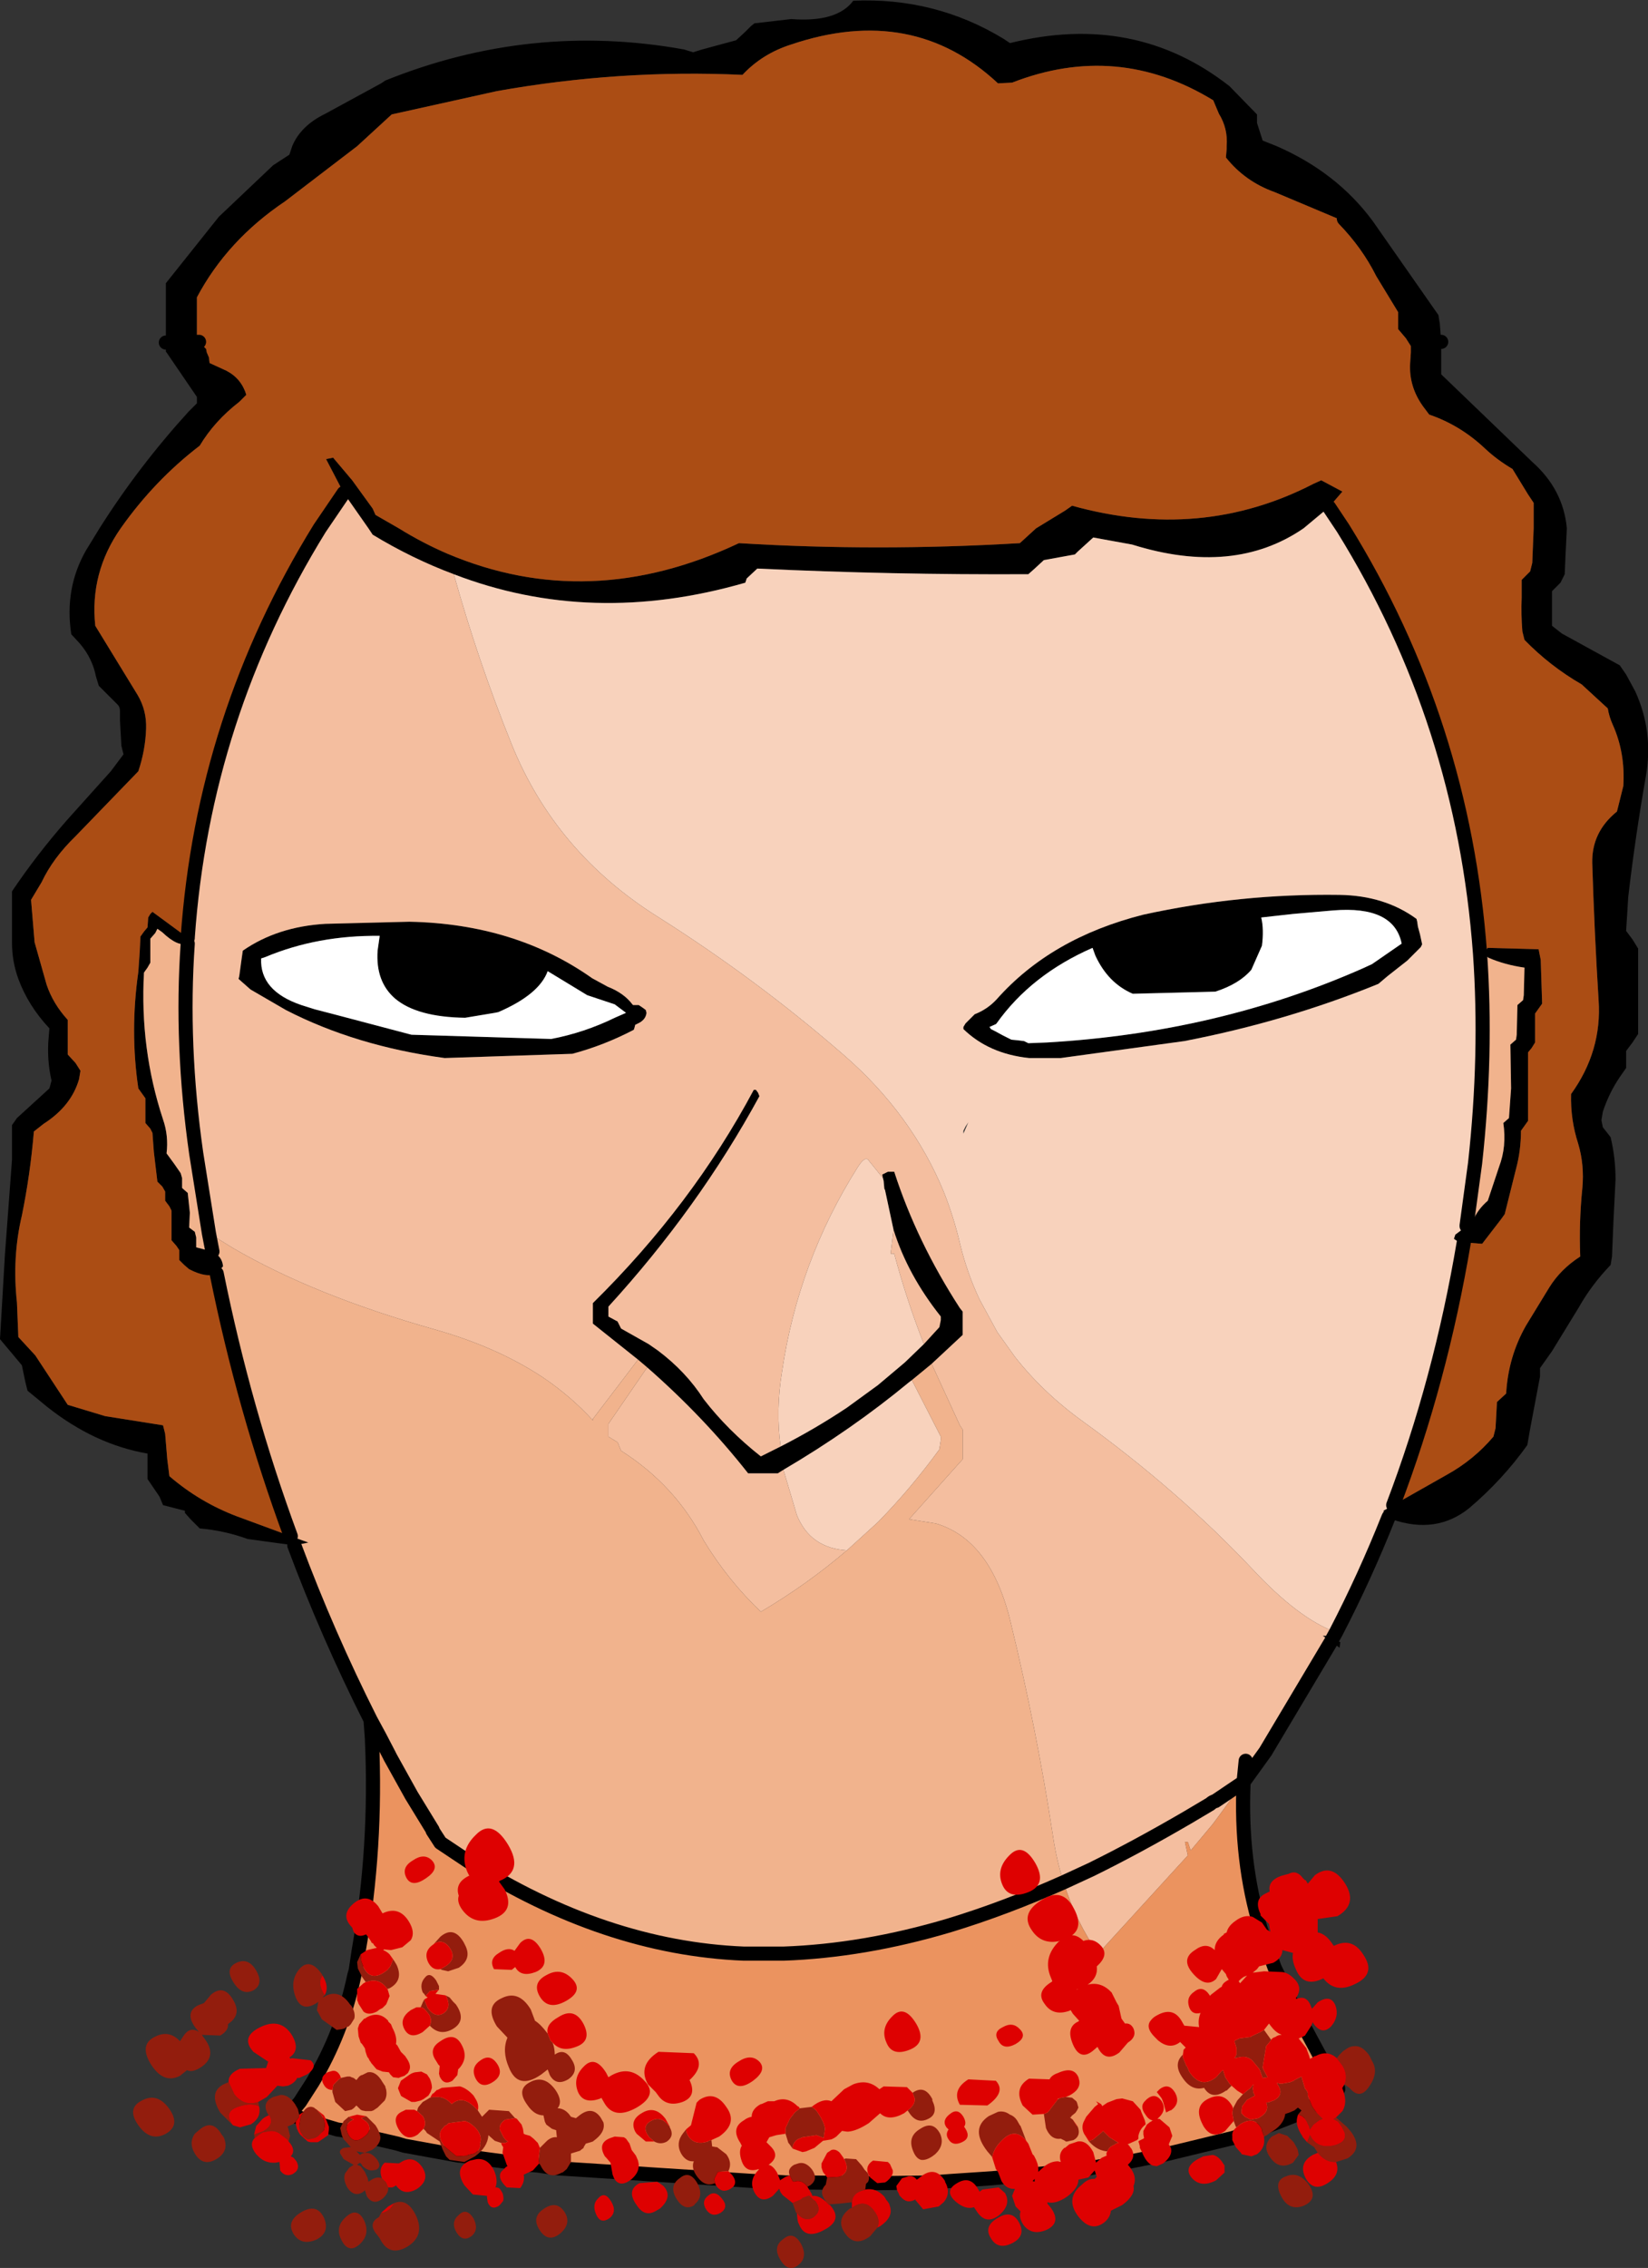
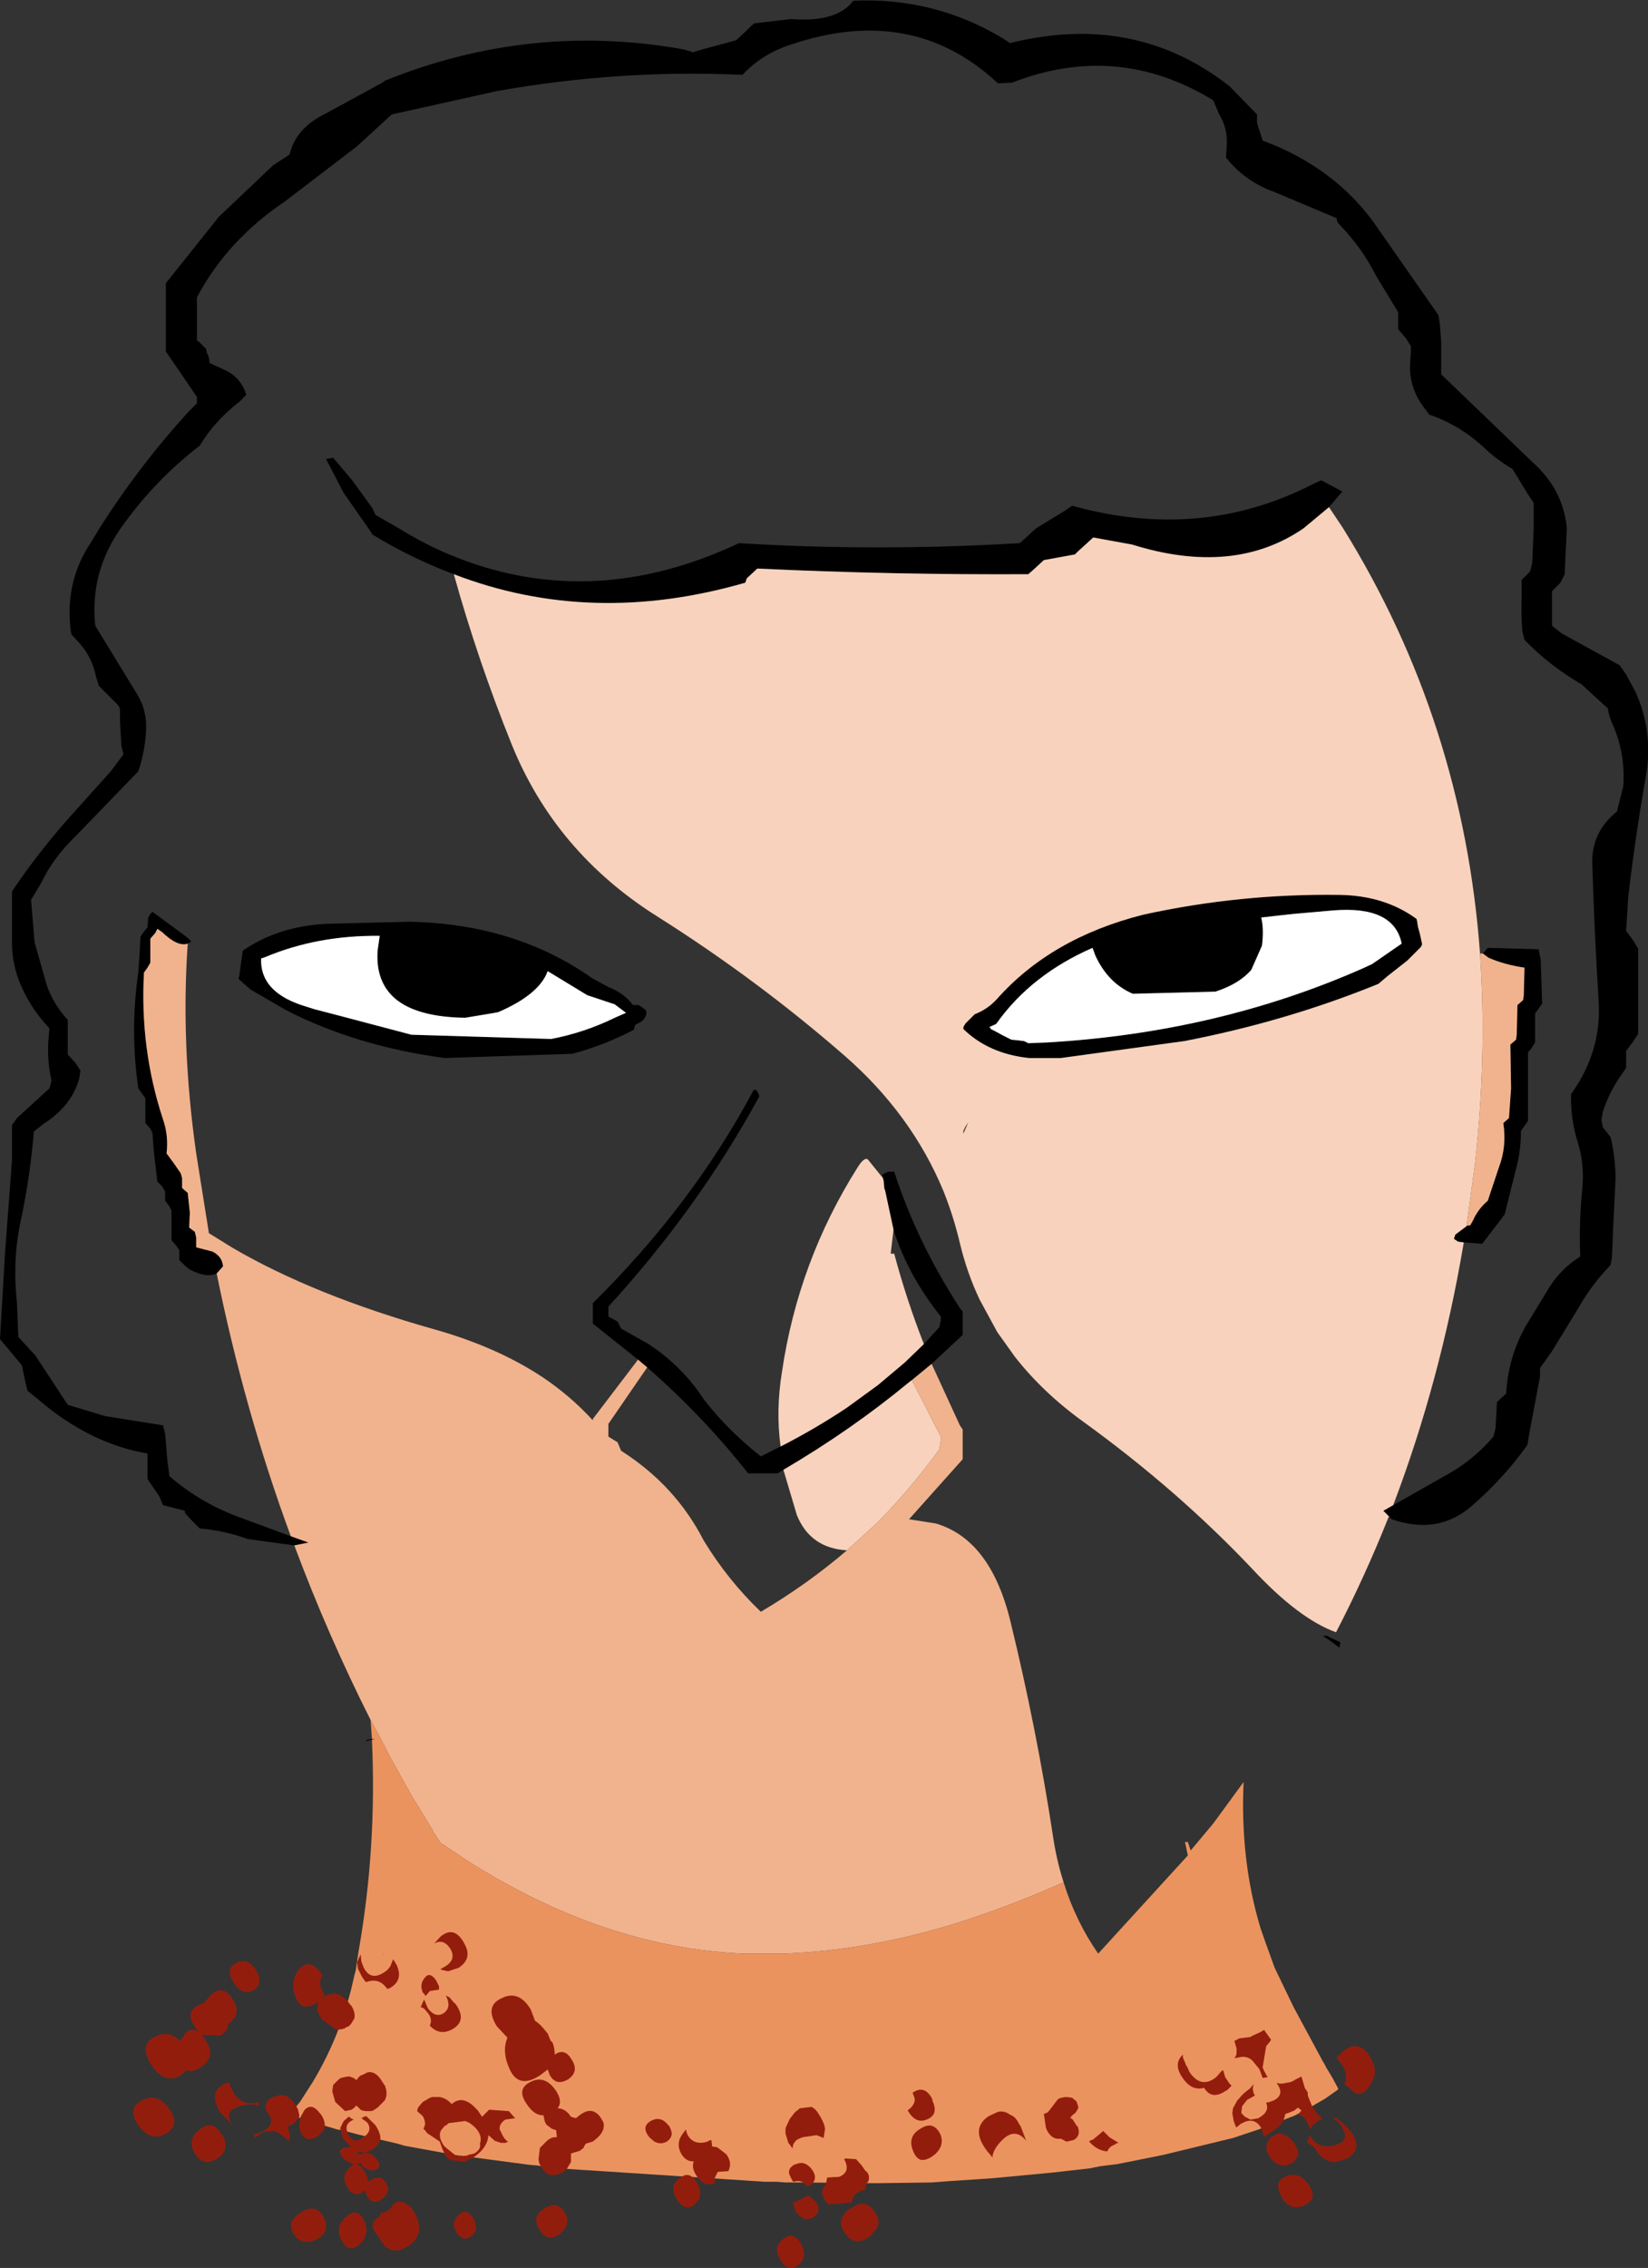
<svg xmlns="http://www.w3.org/2000/svg" height="160.55px" width="116.75px">
  <rect width="100%" height="100%" fill="#333333" stroke="none" />
  <g transform="matrix(1.0, 0.0, 0.0, 1.0, 74.3, 106.2)">
    <path d="M-53.45 3.2 L-56.75 2.75 Q-58.4 2.15 -60.15 2.0 L-60.8 1.35 -61.2 0.9 -61.2 0.75 -62.75 0.35 -63.0 -0.25 -63.85 -1.5 -63.85 -2.1 -63.85 -2.7 -63.85 -3.3 Q-67.6 -3.95 -70.95 -6.6 L-72.35 -7.75 -72.5 -8.35 -72.75 -9.55 -73.25 -10.15 -74.3 -11.4 -73.95 -17.4 -73.45 -24.1 -73.45 -26.55 -73.1 -27.05 -70.8 -29.15 -70.65 -29.7 Q-71.0 -31.25 -70.85 -32.8 L-70.8 -33.4 Q-72.3 -35.0 -73.0 -36.9 -73.45 -38.15 -73.45 -39.45 L-73.45 -41.9 -73.45 -43.1 Q-71.7 -45.7 -69.55 -48.15 L-66.45 -51.6 -65.55 -52.8 -65.7 -53.4 -65.8 -55.2 -65.8 -55.85 Q-65.8 -56.15 -65.95 -56.3 L-67.3 -57.65 -67.5 -58.3 Q-67.75 -59.6 -68.65 -60.65 L-69.25 -61.3 Q-69.75 -64.55 -68.2 -67.25 L-67.25 -68.8 Q-64.5 -73.15 -60.95 -77.05 L-60.35 -77.65 -60.35 -78.1 -62.5 -81.25 -62.55 -81.3 -62.55 -81.9 -62.55 -81.95 -62.55 -84.95 -62.55 -86.15 -58.8 -90.85 -54.95 -94.5 -53.8 -95.25 -53.6 -95.85 Q-53.0 -97.3 -51.25 -98.15 L-47.3 -100.3 -47.0 -100.5 Q-36.7 -104.65 -25.85 -102.7 L-25.2 -102.5 -24.55 -102.7 -22.15 -103.35 -21.5 -103.95 -21.1 -104.35 -20.85 -104.55 -18.25 -104.85 Q-15.0 -104.6 -13.85 -106.15 -8.05 -106.4 -3.2 -103.45 L-2.75 -103.15 Q6.1 -105.35 12.8 -100.1 L14.75 -98.1 14.75 -97.5 15.15 -96.25 16.15 -95.85 Q20.4 -94.0 22.95 -90.55 L27.6 -83.9 27.7 -83.3 27.8 -82.0 27.8 -81.45 27.8 -81.25 27.8 -80.9 27.8 -79.7 34.25 -73.5 Q36.45 -71.55 36.7 -68.8 L36.6 -66.75 36.55 -65.55 36.25 -64.95 35.65 -64.35 35.65 -63.75 35.65 -62.5 35.65 -61.9 36.35 -61.35 40.45 -59.1 40.9 -58.45 41.55 -57.25 Q42.85 -54.4 42.3 -51.25 41.55 -47.0 41.05 -42.7 L40.9 -40.3 41.35 -39.7 41.75 -39.05 41.75 -37.85 41.75 -34.2 41.75 -33.0 41.35 -32.4 40.9 -31.8 40.9 -31.2 40.9 -30.6 40.45 -29.95 Q39.7 -28.85 39.25 -27.5 L39.15 -26.9 39.25 -26.4 39.8 -25.7 Q40.15 -24.25 40.15 -22.7 L40.0 -19.7 39.9 -17.25 39.8 -16.65 Q38.45 -15.25 37.55 -13.65 L35.65 -10.55 34.8 -9.35 34.8 -8.75 34.1 -5.05 33.9 -3.9 Q32.15 -1.45 29.8 0.55 27.45 2.45 24.3 1.35 L24.1 1.15 23.7 0.75 24.4 0.35 28.2 -1.8 Q30.1 -2.85 31.5 -4.5 L31.65 -5.1 31.75 -6.95 32.4 -7.55 Q32.55 -10.15 33.8 -12.35 L35.45 -15.05 Q36.25 -16.35 37.65 -17.25 37.55 -19.65 37.8 -22.1 37.95 -23.75 37.5 -25.25 36.95 -26.95 37.0 -28.75 39.2 -31.8 38.95 -35.4 38.65 -40.2 38.5 -45.1 38.45 -47.3 40.25 -48.75 L40.7 -50.55 Q40.85 -52.9 39.95 -54.9 39.7 -55.45 39.6 -56.05 L37.75 -57.75 Q35.5 -59.05 33.7 -60.9 L33.55 -61.5 Q33.45 -62.7 33.5 -63.9 L33.5 -65.15 34.1 -65.75 34.25 -66.35 34.35 -68.8 34.35 -69.4 34.35 -70.6 33.95 -71.2 32.85 -73.0 Q31.75 -73.65 30.9 -74.45 29.15 -76.1 26.95 -76.85 L26.5 -77.45 Q25.5 -78.85 25.6 -80.5 L25.65 -81.25 25.65 -81.7 25.3 -82.25 24.75 -82.9 24.75 -83.5 24.75 -84.1 23.2 -86.65 Q22.2 -88.65 20.55 -90.35 20.4 -90.5 20.4 -90.75 L16.0 -92.6 Q13.9 -93.35 12.55 -95.05 L12.6 -95.65 12.6 -95.85 Q12.7 -97.1 12.05 -98.15 L11.65 -99.1 Q4.85 -103.25 -2.6 -100.35 L-3.6 -100.3 Q-9.65 -105.95 -18.25 -103.05 -20.3 -102.4 -21.7 -100.9 -30.4 -101.3 -39.1 -99.75 L-46.55 -98.1 -49.0 -95.85 -54.1 -91.95 Q-58.2 -89.2 -60.35 -85.15 L-60.35 -84.55 -60.35 -82.7 -60.35 -82.1 -60.2 -82.0 -59.7 -81.5 -59.65 -81.25 -59.5 -80.9 -59.45 -80.5 -58.25 -79.95 Q-57.2 -79.4 -56.85 -78.25 L-57.35 -77.75 Q-59.1 -76.4 -60.15 -74.65 -63.35 -72.2 -65.75 -68.8 -67.95 -65.65 -67.55 -61.9 L-64.55 -57.0 Q-63.9 -55.9 -63.95 -54.6 -64.0 -53.1 -64.5 -51.6 L-68.95 -47.0 Q-70.55 -45.45 -71.35 -43.75 L-72.1 -42.5 -71.85 -39.5 -71.0 -36.5 Q-70.55 -35.15 -69.5 -34.0 L-69.5 -33.4 -69.5 -32.2 -69.5 -31.55 -68.95 -30.95 -68.6 -30.4 -68.7 -29.8 Q-69.25 -27.9 -71.2 -26.65 L-71.9 -26.1 Q-72.15 -23.1 -72.75 -20.15 -73.45 -17.2 -73.1 -14.0 L-73.0 -11.55 -71.8 -10.25 -69.5 -6.75 -66.85 -5.95 -62.75 -5.3 -62.6 -4.7 -62.45 -2.9 -62.3 -1.7 Q-60.15 0.15 -57.5 1.15 L-53.7 2.55 -52.45 3.0 -53.45 3.2 M20.1 9.8 L20.65 10.05 20.6 10.45 20.0 10.0 19.4 9.6 19.7 9.6 20.1 9.8 M-47.95 16.95 L-48.3 17.05 -48.4 17.0 -47.95 16.9 -47.75 16.9 -47.95 16.95 -47.95 16.9 -47.95 16.95 M-62.55 -81.95 L-60.2 -82.0 -62.55 -81.95 M26.95 -82.0 L27.8 -82.0 26.95 -82.0 M-49.95 -71.3 L-51.2 -73.7 -50.7 -73.8 -49.35 -72.2 -47.9 -70.2 -47.7 -69.75 -46.05 -68.8 Q-44.35 -67.75 -42.6 -67.0 -32.55 -62.75 -21.95 -67.75 -12.15 -67.15 -2.05 -67.75 L-0.9 -68.8 1.15 -70.05 1.65 -70.4 Q10.8 -67.85 18.75 -71.95 L19.3 -72.2 20.8 -71.4 19.85 -70.3 18.05 -68.8 Q13.1 -65.4 5.9 -67.65 L3.15 -68.15 2.05 -67.15 1.85 -66.95 -0.35 -66.55 -1.0 -65.95 -1.45 -65.55 Q-11.1 -65.5 -20.65 -65.95 L-21.4 -65.25 -21.5 -64.95 Q-32.4 -61.8 -42.15 -65.55 -45.1 -66.65 -47.9 -68.35 L-48.2 -68.8 -49.95 -71.3 M30.75 -38.7 L31.1 -39.1 34.7 -39.0 34.85 -38.25 34.95 -35.15 34.7 -34.8 34.45 -34.45 34.45 -34.1 34.45 -32.4 34.2 -32.0 33.95 -31.7 33.95 -29.95 33.95 -26.85 33.7 -26.5 33.45 -26.15 Q33.45 -24.75 33.1 -23.45 L32.3 -20.25 32.05 -19.9 30.7 -18.15 29.4 -18.25 29.0 -18.3 28.7 -18.5 28.8 -18.8 29.6 -19.4 29.85 -19.45 30.05 -19.8 Q30.4 -20.6 31.1 -21.2 L31.9 -23.6 Q32.45 -25.05 32.2 -26.7 L32.6 -27.05 32.75 -29.15 32.7 -32.25 33.1 -32.6 33.15 -32.95 33.2 -35.05 33.6 -35.4 33.65 -35.75 33.7 -37.7 Q32.3 -37.9 31.15 -38.4 L30.75 -38.7 M25.0 -39.4 Q24.45 -42.1 20.15 -41.75 L17.3 -41.5 15.05 -41.25 Q15.25 -40.4 15.1 -39.25 L14.35 -37.55 Q13.5 -36.55 11.8 -36.0 L5.95 -35.85 Q4.2 -36.6 3.3 -38.55 L3.1 -39.1 Q-1.25 -37.2 -3.7 -33.75 L-3.75 -33.7 -4.2 -33.5 -4.1 -33.35 -3.8 -33.2 -3.25 -32.9 -2.65 -32.6 -2.15 -32.55 -1.75 -32.5 -1.45 -32.35 -0.15 -32.4 Q11.95 -33.1 22.25 -37.65 L22.9 -37.95 25.0 -39.4 M26.3 -40.05 L26.45 -39.35 26.35 -39.15 25.4 -38.2 24.0 -37.1 23.35 -36.55 Q16.85 -33.9 9.6 -32.5 L0.85 -31.3 -1.4 -31.3 Q-4.25 -31.6 -6.05 -33.35 L-6.05 -33.5 -5.9 -33.75 -5.7 -33.95 -5.35 -34.3 -5.25 -34.4 Q-4.35 -34.75 -3.7 -35.45 0.15 -39.8 6.7 -41.45 13.55 -42.95 20.6 -42.85 23.8 -42.8 26.05 -41.15 L26.1 -40.95 26.15 -40.6 26.3 -40.05 M-61.0 -39.8 L-60.75 -39.55 -61.0 -39.4 Q-61.7 -39.15 -62.8 -40.2 L-63.15 -40.45 -63.3 -40.15 -63.65 -39.75 -63.65 -39.1 -63.65 -38.35 -63.65 -38.05 -63.85 -37.7 -64.1 -37.35 Q-64.4 -31.95 -62.75 -26.95 -62.35 -25.8 -62.5 -24.55 L-61.95 -23.8 -61.5 -23.15 -61.4 -22.8 -61.4 -22.45 -61.4 -22.1 -61.0 -21.75 -60.85 -20.35 -60.9 -19.3 -60.5 -19.0 -60.4 -18.6 -60.4 -18.3 -60.4 -17.9 -59.25 -17.6 Q-58.55 -17.25 -58.5 -16.55 L-58.95 -16.05 Q-59.65 -15.7 -60.9 -16.35 L-61.25 -16.65 -61.6 -17.0 -61.6 -17.35 -61.6 -17.7 -61.8 -18.0 -62.15 -18.4 -62.15 -19.45 -62.15 -20.5 -62.3 -20.8 -62.6 -21.2 -62.6 -21.5 -62.6 -21.85 -62.8 -22.2 -63.15 -22.55 -63.4 -24.65 -63.5 -26.0 -63.65 -26.3 -64.0 -26.7 -64.0 -27.45 -64.0 -28.05 -64.0 -28.45 -64.25 -28.8 -64.5 -29.15 Q-65.1 -33.2 -64.5 -37.4 L-64.4 -38.85 -64.35 -39.9 -64.1 -40.25 -63.85 -40.55 -63.8 -41.25 -63.65 -41.5 -63.5 -41.65 -61.05 -39.85 -61.0 -39.8 M-29.1 -9.95 L-32.3 -12.5 -32.3 -13.7 -32.3 -13.9 -32.3 -13.95 Q-25.25 -20.9 -20.9 -29.05 L-20.75 -29.05 -20.6 -28.85 -20.5 -28.6 Q-24.8 -20.7 -31.2 -13.7 L-31.2 -13.2 -31.2 -13.0 -30.55 -12.65 -30.3 -12.15 -28.35 -11.05 -27.7 -10.6 Q-25.7 -9.1 -24.45 -7.15 -22.75 -4.95 -20.4 -3.1 L-19.0 -3.8 Q-16.55 -5.05 -14.3 -6.55 L-12.1 -8.15 -10.2 -9.75 -8.85 -11.05 -7.75 -12.25 -7.65 -12.75 -7.65 -13.0 Q-10.0 -15.95 -11.0 -19.15 L-11.6 -21.95 -11.65 -22.05 -11.7 -22.6 -11.75 -22.8 -11.8 -23.05 -11.4 -23.25 -11.2 -23.25 -10.95 -23.25 Q-9.35 -18.3 -6.3 -13.6 L-6.1 -13.35 -6.1 -11.95 -6.1 -11.7 -8.3 -9.65 -9.7 -8.5 -9.9 -8.35 Q-13.95 -5.0 -18.8 -2.15 L-19.2 -1.9 -21.3 -1.9 Q-24.45 -5.9 -28.45 -9.4 L-29.1 -9.95 M-47.4 -39.95 Q-51.8 -40.0 -55.5 -38.45 L-55.8 -38.35 Q-55.9 -36.05 -52.95 -35.05 L-52.0 -34.75 -50.65 -34.4 -45.15 -32.95 -35.25 -32.65 Q-32.9 -33.1 -30.75 -34.15 L-29.95 -34.5 -30.75 -35.1 -32.7 -35.75 -35.5 -37.45 Q-36.1 -35.8 -39.0 -34.55 L-39.25 -34.5 -41.35 -34.15 Q-44.75 -34.2 -46.3 -35.5 -47.7 -36.7 -47.55 -38.9 L-47.4 -39.95 M-51.25 -40.8 L-45.3 -40.95 Q-37.8 -40.8 -32.35 -36.95 L-31.25 -36.35 Q-30.1 -35.9 -29.5 -35.1 L-29.45 -35.05 -29.05 -35.05 -28.75 -34.85 -28.55 -34.7 -28.5 -34.5 Q-28.55 -34.05 -29.0 -33.8 L-29.3 -33.65 -29.35 -33.45 -29.4 -33.3 Q-31.5 -32.2 -33.75 -31.6 L-42.8 -31.3 Q-49.1 -32.15 -54.05 -34.7 L-56.55 -36.15 -57.4 -36.9 -57.35 -37.1 -57.2 -38.2 -57.1 -38.9 Q-54.65 -40.6 -51.25 -40.8 M-47.1 32.15 L-47.15 32.15 -47.1 32.1 -47.1 32.15" fill="#000000" fill-rule="evenodd" stroke="none" />
-     <path d="M-53.7 2.55 L-57.5 1.15 Q-60.15 0.15 -62.3 -1.7 L-62.45 -2.9 -62.6 -4.7 -62.75 -5.3 -66.85 -5.95 -69.5 -6.75 -71.8 -10.25 -73.0 -11.55 -73.1 -14.0 Q-73.45 -17.2 -72.75 -20.15 -72.15 -23.1 -71.9 -26.1 L-71.2 -26.65 Q-69.25 -27.9 -68.7 -29.8 L-68.6 -30.4 -68.95 -30.95 -69.5 -31.55 -69.5 -32.2 -69.5 -33.4 -69.5 -34.0 Q-70.55 -35.15 -71.0 -36.5 L-71.85 -39.5 -72.1 -42.5 -71.35 -43.75 Q-70.55 -45.45 -68.95 -47.0 L-64.5 -51.6 Q-64.0 -53.1 -63.95 -54.6 -63.9 -55.9 -64.55 -57.0 L-67.55 -61.9 Q-67.95 -65.65 -65.75 -68.8 -63.35 -72.2 -60.15 -74.65 -59.1 -76.4 -57.35 -77.75 L-56.85 -78.25 Q-57.2 -79.4 -58.25 -79.95 L-59.45 -80.5 -59.5 -80.9 -59.65 -81.25 -59.7 -81.5 -60.2 -82.0 -60.35 -82.1 -60.35 -82.7 -60.35 -84.55 -60.35 -85.15 Q-58.2 -89.2 -54.1 -91.95 L-49.0 -95.85 -46.55 -98.1 -39.1 -99.75 Q-30.4 -101.3 -21.7 -100.9 -20.3 -102.4 -18.25 -103.05 -9.65 -105.95 -3.6 -100.3 L-2.6 -100.35 Q4.85 -103.25 11.65 -99.1 L12.05 -98.15 Q12.7 -97.1 12.6 -95.85 L12.6 -95.65 12.55 -95.05 Q13.9 -93.35 16.0 -92.6 L20.4 -90.75 Q20.4 -90.5 20.55 -90.35 22.2 -88.65 23.2 -86.65 L24.75 -84.1 24.75 -83.5 24.75 -82.9 25.3 -82.25 25.65 -81.7 25.65 -81.25 25.6 -80.5 Q25.5 -78.85 26.5 -77.45 L26.95 -76.85 Q29.15 -76.1 30.9 -74.45 31.75 -73.65 32.85 -73.0 L33.95 -71.2 34.35 -70.6 34.35 -69.4 34.35 -68.8 34.25 -66.35 34.1 -65.75 33.5 -65.15 33.5 -63.9 Q33.45 -62.7 33.55 -61.5 L33.7 -60.9 Q35.5 -59.05 37.75 -57.75 L39.6 -56.05 Q39.7 -55.45 39.95 -54.9 40.85 -52.9 40.7 -50.55 L40.25 -48.75 Q38.45 -47.3 38.5 -45.1 38.65 -40.2 38.95 -35.4 39.2 -31.8 37.0 -28.75 36.95 -26.95 37.5 -25.25 37.95 -23.75 37.8 -22.1 37.55 -19.65 37.65 -17.25 36.25 -16.35 35.45 -15.05 L33.8 -12.35 Q32.55 -10.15 32.4 -7.55 L31.75 -6.95 31.65 -5.1 31.5 -4.5 Q30.1 -2.85 28.2 -1.8 L24.4 0.35 Q27.75 -8.45 29.4 -18.25 L30.7 -18.15 32.05 -19.9 32.3 -20.25 33.1 -23.45 Q33.45 -24.75 33.45 -26.15 L33.7 -26.5 33.95 -26.85 33.95 -29.95 33.95 -31.7 34.2 -32.0 34.45 -32.4 34.45 -34.1 34.45 -34.45 34.7 -34.8 34.95 -35.15 34.85 -38.25 34.7 -39.0 31.1 -39.1 30.75 -38.7 30.55 -38.7 Q29.35 -55.1 20.85 -68.8 L19.85 -70.3 20.8 -71.4 19.3 -72.2 18.75 -71.95 Q10.8 -67.85 1.65 -70.4 L1.15 -70.05 -0.9 -68.8 -2.05 -67.75 Q-12.15 -67.15 -21.95 -67.75 -32.55 -62.75 -42.6 -67.0 -44.35 -67.75 -46.05 -68.8 L-47.7 -69.75 -47.9 -70.2 -49.35 -72.2 -50.7 -73.8 -51.2 -73.7 -49.95 -71.3 -51.65 -68.8 Q-59.9 -55.45 -61.0 -39.85 L-61.0 -39.8 -61.05 -39.85 -63.5 -41.65 -63.65 -41.5 -63.8 -41.25 -63.85 -40.55 -64.1 -40.25 -64.35 -39.9 -64.4 -38.85 -64.5 -37.4 Q-65.1 -33.2 -64.5 -29.15 L-64.25 -28.8 -64.0 -28.45 -64.0 -28.05 -64.0 -27.45 -64.0 -26.7 -63.65 -26.3 -63.5 -26.0 -63.4 -24.65 -63.15 -22.55 -62.8 -22.2 -62.6 -21.85 -62.6 -21.5 -62.6 -21.2 -62.3 -20.8 -62.15 -20.5 -62.15 -19.45 -62.15 -18.4 -61.8 -18.0 -61.6 -17.7 -61.6 -17.35 -61.6 -17.0 -61.25 -16.65 -60.9 -16.35 Q-59.65 -15.7 -58.95 -16.05 -57.0 -6.4 -53.7 2.55 M29.6 -19.4 L29.6 -19.45 29.85 -19.45 29.6 -19.4" fill="#ab4d14" fill-rule="evenodd" stroke="none" />
    <path d="M24.1 1.15 L24.05 1.25 Q22.4 5.4 20.35 9.35 17.7 8.4 14.4 4.85 9.15 -0.7 2.45 -5.55 -0.4 -7.6 -2.4 -10.15 L-3.65 -11.9 -4.9 -14.2 Q-5.8 -16.1 -6.3 -18.2 -6.75 -20.1 -7.45 -21.85 -9.7 -27.3 -14.45 -31.45 -20.65 -36.85 -27.7 -41.3 -34.95 -45.85 -38.05 -53.5 -40.45 -59.45 -42.15 -65.55 -32.4 -61.8 -21.5 -64.95 L-21.4 -65.25 -20.65 -65.95 Q-11.1 -65.5 -1.45 -65.55 L-1.0 -65.95 -0.35 -66.55 1.85 -66.95 2.05 -67.15 3.15 -68.15 5.9 -67.65 Q13.1 -65.4 18.05 -68.8 L19.85 -70.3 20.85 -68.8 Q29.35 -55.1 30.55 -38.7 31.05 -31.55 30.2 -23.85 L29.6 -19.45 29.6 -19.4 28.8 -18.8 28.7 -18.5 29.0 -18.3 29.4 -18.25 Q27.75 -8.45 24.4 0.35 L23.7 0.75 24.1 1.15 M26.3 -40.05 L26.15 -40.6 26.1 -40.95 26.05 -41.15 Q23.8 -42.8 20.6 -42.85 13.55 -42.95 6.7 -41.45 0.15 -39.8 -3.7 -35.45 -4.35 -34.75 -5.25 -34.4 L-5.35 -34.3 -5.7 -33.95 -5.9 -33.75 -6.05 -33.5 -6.05 -33.35 Q-4.25 -31.6 -1.4 -31.3 L0.85 -31.3 9.6 -32.5 Q16.85 -33.9 23.35 -36.55 L24.0 -37.1 25.4 -38.2 26.35 -39.15 26.45 -39.35 26.3 -40.05 M-19.0 -3.8 Q-19.35 -6.35 -18.9 -9.1 -17.75 -16.9 -13.55 -23.55 -13.05 -24.35 -12.8 -24.1 L-11.75 -22.8 -11.7 -22.6 -11.65 -22.05 -11.6 -21.95 -11.0 -19.15 -11.2 -17.45 -10.95 -17.45 Q-10.1 -14.25 -8.85 -11.05 L-10.2 -9.75 -12.1 -8.15 -14.3 -6.55 Q-16.55 -5.05 -19.0 -3.8 M-6.05 -25.95 L-5.7 -26.75 -5.9 -26.45 -6.05 -26.15 -6.05 -25.95 M-18.8 -2.15 Q-13.95 -5.0 -9.9 -8.35 L-9.7 -8.5 -7.65 -4.5 -7.65 -4.25 -7.75 -3.6 Q-9.75 -0.85 -12.1 1.55 L-14.3 3.55 Q-16.9 3.4 -17.85 1.05 L-18.8 -2.15" fill="#f8d2bc" fill-rule="evenodd" stroke="none" />
-     <path d="M20.35 9.35 L20.1 9.8 19.7 9.6 19.4 9.6 20.0 10.0 15.35 17.8 13.8 19.95 11.8 21.3 Q11.6 21.35 11.45 21.5 L9.85 22.45 Q6.25 24.55 3.0 26.15 L1.05 27.05 3.0 26.15 Q6.25 24.55 9.85 22.45 L11.45 21.5 Q11.6 21.35 11.8 21.3 L13.8 19.95 13.95 18.45 13.8 19.95 11.9 22.55 11.6 22.95 10.05 24.8 9.85 24.2 9.65 24.2 9.85 25.15 3.5 32.1 Q1.9 29.8 1.05 27.05 0.55 25.5 0.3 23.8 -0.85 16.25 -2.7 8.65 -4.1 2.8 -8.0 1.65 L-9.9 1.35 -6.1 -2.9 -6.1 -3.2 -6.1 -5.0 -6.3 -5.3 -8.3 -9.65 -6.1 -11.7 -6.1 -11.95 -6.1 -13.35 -6.3 -13.6 Q-9.35 -18.3 -10.95 -23.25 L-11.2 -23.25 -11.4 -23.25 -11.8 -23.05 -11.75 -22.8 -12.8 -24.1 Q-13.05 -24.35 -13.55 -23.55 -17.75 -16.9 -18.9 -9.1 -19.35 -6.35 -19.0 -3.8 L-20.4 -3.1 Q-22.75 -4.95 -24.45 -7.15 -25.7 -9.1 -27.7 -10.6 L-28.35 -11.05 -30.3 -12.15 -30.55 -12.65 -31.2 -13.0 -31.2 -13.2 -31.2 -13.7 Q-24.8 -20.7 -20.5 -28.6 L-20.6 -28.85 -20.75 -29.05 -20.9 -29.05 Q-25.25 -20.9 -32.3 -13.95 L-32.3 -13.9 -32.3 -13.7 -32.3 -12.5 -29.1 -9.95 -32.3 -5.75 -32.3 -5.65 Q-33.85 -7.35 -35.85 -8.7 -39.1 -10.85 -43.55 -12.1 -52.05 -14.5 -57.8 -17.85 L-59.5 -18.9 -60.4 -24.55 Q-61.5 -32.25 -61.0 -39.4 L-60.75 -39.55 -61.0 -39.8 -61.0 -39.85 Q-59.9 -55.45 -51.65 -68.8 L-49.95 -71.3 -48.2 -68.8 -47.9 -68.35 Q-45.1 -66.65 -42.15 -65.55 -40.45 -59.45 -38.05 -53.5 -34.95 -45.85 -27.7 -41.3 -20.65 -36.85 -14.45 -31.45 -9.7 -27.3 -7.45 -21.85 -6.75 -20.1 -6.3 -18.2 -5.8 -16.1 -4.9 -14.2 L-3.65 -11.9 -2.4 -10.15 Q-0.4 -7.6 2.45 -5.55 9.15 -0.7 14.4 4.85 17.7 8.4 20.35 9.35 M-57.2 -46.6 L-57.3 -46.55 -57.2 -46.6 M-51.25 -40.8 Q-54.65 -40.6 -57.1 -38.9 L-57.2 -38.2 -57.35 -37.1 -57.4 -36.9 -56.55 -36.15 -54.05 -34.7 Q-49.1 -32.15 -42.8 -31.3 L-33.75 -31.6 Q-31.5 -32.2 -29.4 -33.3 L-29.35 -33.45 -29.3 -33.65 -29.0 -33.8 Q-28.55 -34.05 -28.5 -34.5 L-28.55 -34.7 -28.75 -34.85 -29.05 -35.05 -29.45 -35.05 -29.5 -35.1 Q-30.1 -35.9 -31.25 -36.35 L-32.35 -36.95 Q-37.8 -40.8 -45.3 -40.95 L-51.25 -40.8 M-29.3 -26.3 L-29.4 -25.9 -29.35 -26.1 -29.3 -26.3 M-14.3 3.55 Q-17.1 5.95 -20.4 7.9 -22.75 5.65 -24.45 2.85 -26.45 -1.05 -30.3 -3.5 L-30.55 -4.1 -31.2 -4.5 -31.2 -4.8 -31.2 -5.4 -28.45 -9.4 Q-24.45 -5.9 -21.3 -1.9 L-19.2 -1.9 -18.8 -2.15 -17.85 1.05 Q-16.9 3.4 -14.3 3.55 M-11.0 -19.15 Q-10.0 -15.95 -7.65 -13.0 L-7.65 -12.75 -7.75 -12.25 -8.85 -11.05 Q-10.1 -14.25 -10.95 -17.45 L-11.2 -17.45 -11.0 -19.15" fill="#f4be9f" fill-rule="evenodd" stroke="none" />
    <path d="M25.0 -39.4 L22.9 -37.95 22.25 -37.65 Q11.95 -33.1 -0.15 -32.4 L-1.45 -32.35 -1.75 -32.5 -2.15 -32.55 -2.65 -32.6 -3.25 -32.9 -3.8 -33.2 -4.1 -33.35 -4.2 -33.5 -3.75 -33.7 -3.7 -33.75 Q-1.25 -37.2 3.1 -39.1 L3.3 -38.55 Q4.2 -36.6 5.95 -35.85 L11.8 -36.0 Q13.5 -36.55 14.35 -37.55 L15.1 -39.25 Q15.25 -40.4 15.05 -41.25 L17.3 -41.5 20.15 -41.75 Q24.45 -42.1 25.0 -39.4 M-47.4 -39.95 L-47.55 -38.9 Q-47.7 -36.7 -46.3 -35.5 -44.75 -34.2 -41.35 -34.15 L-39.25 -34.5 -39.0 -34.55 Q-36.1 -35.8 -35.5 -37.45 L-32.7 -35.75 -30.75 -35.1 -29.95 -34.5 -30.75 -34.15 Q-32.9 -33.1 -35.25 -32.65 L-45.15 -32.95 -50.65 -34.4 -52.0 -34.75 -52.95 -35.05 Q-55.9 -36.05 -55.8 -38.35 L-55.5 -38.45 Q-51.8 -40.0 -47.4 -39.95" fill="#ffffff" fill-rule="evenodd" stroke="none" />
    <path d="M-48.05 15.55 Q-51.1 9.5 -53.45 3.2 L-52.45 3.0 -53.7 2.55 Q-57.0 -6.4 -58.95 -16.05 L-58.5 -16.55 Q-58.55 -17.25 -59.25 -17.6 L-60.4 -17.9 -60.4 -18.3 -60.4 -18.6 -60.5 -19.0 -60.9 -19.3 -60.85 -20.35 -61.0 -21.75 -61.4 -22.1 -61.4 -22.45 -61.4 -22.8 -61.5 -23.15 -61.95 -23.8 -62.5 -24.55 Q-62.35 -25.8 -62.75 -26.95 -64.4 -31.95 -64.1 -37.35 L-63.85 -37.7 -63.65 -38.05 -63.65 -38.35 -63.65 -39.1 -63.65 -39.75 -63.3 -40.15 -63.15 -40.45 -62.8 -40.2 Q-61.7 -39.15 -61.0 -39.4 -61.5 -32.25 -60.4 -24.55 L-59.5 -18.9 -57.8 -17.85 Q-52.05 -14.5 -43.55 -12.1 -39.1 -10.85 -35.85 -8.7 -33.85 -7.35 -32.3 -5.65 L-32.3 -5.75 -29.1 -9.95 -28.45 -9.4 -31.2 -5.4 -31.2 -4.8 -31.2 -4.5 -30.55 -4.1 -30.3 -3.5 Q-26.45 -1.05 -24.45 2.85 -22.75 5.65 -20.4 7.9 -17.1 5.95 -14.3 3.55 L-12.1 1.55 Q-9.75 -0.85 -7.75 -3.6 L-7.65 -4.25 -7.65 -4.5 -9.7 -8.5 -8.3 -9.65 -6.3 -5.3 -6.1 -5.0 -6.1 -3.2 -6.1 -2.9 -9.9 1.35 -8.0 1.65 Q-4.1 2.8 -2.7 8.65 -0.85 16.25 0.3 23.8 0.55 25.5 1.05 27.05 -3.1 28.9 -7.05 30.1 -13.1 31.9 -18.8 32.1 L-21.6 32.1 Q-31.45 31.7 -41.15 25.55 L-43.1 24.25 -43.65 23.4 -43.65 23.35 -45.15 20.9 -46.65 18.2 -46.75 18.0 -47.4 16.75 -48.05 15.55 M30.55 -38.7 L30.75 -38.7 31.15 -38.4 Q32.3 -37.9 33.7 -37.7 L33.65 -35.75 33.6 -35.4 33.2 -35.05 33.15 -32.95 33.1 -32.6 32.7 -32.25 32.75 -29.15 32.6 -27.05 32.2 -26.7 Q32.45 -25.05 31.9 -23.6 L31.1 -21.2 Q30.4 -20.6 30.05 -19.8 L29.85 -19.45 29.6 -19.45 30.2 -23.85 Q31.05 -31.55 30.55 -38.7 M-59.5 -18.9 L-59.25 -17.6 -59.5 -18.9" fill="#f1b38d" fill-rule="evenodd" stroke="none" />
    <path d="M13.8 19.95 Q13.55 25.5 15.0 30.3 L15.35 31.3 16.0 33.1 17.35 35.9 19.4 39.7 19.55 39.95 19.65 40.15 20.1 40.9 20.5 41.65 20.5 41.7 20.45 41.75 19.6 42.35 19.0 42.7 18.65 42.9 18.45 43.0 17.45 43.55 16.05 44.1 14.85 44.55 13.05 45.15 8.1 46.35 4.85 47.0 3.65 47.15 2.9 47.3 0.25 47.6 -4.0 48.0 -7.0 48.2 -8.3 48.3 -12.1 48.35 -13.0 48.35 -17.25 48.3 -18.65 48.3 -19.3 48.25 -20.1 48.25 -34.75 47.3 -35.15 47.25 -36.2 47.1 -36.8 47.05 -41.7 46.4 -41.8 46.4 -45.65 45.7 -46.15 45.55 -48.95 44.9 -49.5 44.75 -50.05 44.6 -50.4 44.55 -51.75 44.15 -52.65 43.85 -53.8 43.5 -53.05 42.6 -52.15 41.2 Q-50.05 37.7 -49.2 33.65 L-49.1 33.3 -48.9 31.95 Q-47.6 24.6 -47.95 16.95 L-47.75 16.9 -47.95 16.9 -48.05 15.55 -47.4 16.75 -46.75 18.0 -46.65 18.2 -45.15 20.9 -43.65 23.35 -43.65 23.4 -43.1 24.25 -41.15 25.55 Q-31.45 31.7 -21.6 32.1 L-18.8 32.1 Q-13.1 31.9 -7.05 30.1 -3.1 28.9 1.05 27.05 1.9 29.8 3.5 32.1 L9.85 25.15 9.65 24.2 9.85 24.2 10.05 24.8 11.6 22.95 11.9 22.55 13.8 19.95 M-47.1 32.15 L-47.1 32.1 -47.15 32.15 -47.1 32.15" fill="#eb935f" fill-rule="evenodd" stroke="none" />
-     <path d="M24.1 1.15 L24.05 1.25 Q22.4 5.4 20.35 9.35 L20.1 9.8 M20.0 10.0 L15.35 17.8 13.8 19.95 Q13.55 25.5 15.0 30.3 L15.35 31.3 16.0 33.1 17.35 35.9 19.4 39.7 19.55 39.95 19.65 40.15 20.1 40.9 20.5 41.65 20.5 41.7 20.45 41.75 19.6 42.35 19.0 42.7 18.65 42.9 18.45 43.0 17.45 43.55 16.05 44.1 14.85 44.55 13.05 45.15 8.1 46.35 4.85 47.0 3.65 47.15 2.9 47.3 0.25 47.6 -4.0 48.0 -7.0 48.2 -8.3 48.3 -12.1 48.35 -13.0 48.35 -17.25 48.3 -18.65 48.3 -19.3 48.25 -20.1 48.25 -34.75 47.3 -35.15 47.25 -36.2 47.1 -36.8 47.05 -41.7 46.4 -41.8 46.4 -45.65 45.7 -46.15 45.55 -48.95 44.9 -49.5 44.75 -50.05 44.6 -50.4 44.55 -51.75 44.15 -52.65 43.85 -53.8 43.5 -53.05 42.6 -52.15 41.2 Q-50.05 37.7 -49.2 33.65 L-49.1 33.3 -48.9 31.95 Q-47.6 24.6 -47.95 16.95 L-47.95 16.9 -48.05 15.55 Q-51.1 9.5 -53.45 3.2 M-60.2 -82.0 L-62.55 -81.95 M27.8 -82.0 L26.95 -82.0 M19.85 -70.3 L20.85 -68.8 Q29.35 -55.1 30.55 -38.7 31.05 -31.55 30.2 -23.85 L29.6 -19.45 29.6 -19.4 M29.4 -18.25 Q27.75 -8.45 24.4 0.35 M-49.95 -71.3 L-51.65 -68.8 Q-59.9 -55.45 -61.0 -39.85 L-61.0 -39.8 M-61.0 -39.4 Q-61.5 -32.25 -60.4 -24.55 L-59.5 -18.9 -59.25 -17.6 M1.05 27.05 L3.0 26.15 Q6.25 24.55 9.85 22.45 L11.45 21.5 Q11.6 21.35 11.8 21.3 L13.8 19.95 13.95 18.45 M-58.95 -16.05 Q-57.0 -6.4 -53.7 2.55 M1.05 27.05 Q-3.1 28.9 -7.05 30.1 -13.1 31.9 -18.8 32.1 L-21.6 32.1 Q-31.45 31.7 -41.15 25.55 L-43.1 24.25 -43.65 23.4 -43.65 23.35 -45.15 20.9 -46.65 18.2 -46.75 18.0 -47.4 16.75 -48.05 15.55" fill="none" stroke="#000000" stroke-linecap="round" stroke-linejoin="round" stroke-width="1.0" />
    <path d="M20.4 39.5 L20.6 39.25 20.85 39.0 21.15 38.8 Q21.4 38.65 21.65 38.65 22.2 38.6 22.7 39.3 L22.85 39.6 22.9 39.7 Q23.4 40.5 22.7 41.5 22.05 42.5 21.3 41.6 L20.95 41.35 Q21.2 40.75 20.85 40.1 L20.75 39.95 20.4 39.5 M20.35 43.7 L20.7 44.0 20.75 44.05 21.1 44.35 21.4 44.7 Q22.3 45.9 21.15 46.6 L20.35 46.85 Q19.65 46.9 19.1 46.25 L19.05 46.2 18.8 45.8 18.5 45.6 18.3 45.45 18.5 44.95 18.65 45.2 Q19.2 45.95 20.3 45.65 21.15 45.4 20.95 44.75 L20.75 44.35 20.5 44.0 20.15 43.8 20.2 43.8 20.35 43.7 M17.65 43.5 L17.9 43.2 17.65 43.0 17.4 43.2 17.05 43.35 16.75 43.45 Q16.65 44.25 15.65 44.8 L15.45 44.95 15.35 45.0 15.25 45.05 15.1 44.65 15.1 44.55 Q14.65 43.65 13.8 44.05 L13.6 44.15 13.3 44.4 13.25 44.35 13.1 43.95 13.0 43.4 13.05 43.05 13.35 42.5 13.75 42.05 14.05 41.8 14.25 41.65 14.5 41.35 14.45 41.65 14.5 41.95 14.55 42.05 14.6 42.15 14.15 42.4 14.05 42.45 13.7 42.9 13.65 43.25 13.65 43.3 13.65 43.35 13.65 43.4 13.7 43.45 13.8 43.55 13.9 43.65 14.3 43.85 14.85 43.75 15.0 43.65 Q15.65 43.25 15.4 42.65 L15.65 42.6 15.9 42.5 15.95 42.5 Q16.05 42.4 16.1 42.4 16.65 42.0 16.2 41.35 L16.15 41.25 16.35 41.3 16.55 41.3 17.1 41.2 17.35 41.1 17.4 41.05 17.9 40.8 18.15 41.65 18.2 41.7 18.3 41.85 18.35 41.95 18.35 42.15 18.65 42.9 18.75 43.05 19.0 43.4 19.4 43.8 19.15 43.9 18.75 44.2 18.5 44.55 18.45 44.35 18.35 44.15 Q18.1 43.55 17.65 43.5 M12.95 41.45 L12.6 41.8 12.55 41.8 Q11.55 42.5 11.0 41.6 10.1 41.85 9.45 40.85 8.8 39.9 9.5 39.25 L9.5 39.45 9.75 40.05 9.8 40.1 9.95 40.45 10.05 40.6 Q10.85 41.65 11.85 40.85 L11.9 40.8 12.25 40.4 12.35 40.35 12.5 40.85 12.8 41.3 12.95 41.45 M5.7 45.55 L5.6 45.6 5.55 45.6 5.7 45.55 M-4.0 46.55 L-4.05 46.45 -4.35 46.1 Q-5.6 44.5 -4.25 43.6 L-3.6 43.3 Q-3.15 43.2 -2.75 43.5 -2.45 43.6 -2.25 43.9 L-2.05 44.25 -2.0 44.3 -1.6 45.35 Q-2.4 44.35 -3.35 45.35 -3.95 45.95 -4.0 46.55 M4.15 46.1 Q3.45 46.05 2.9 45.45 L2.85 45.4 3.0 45.3 3.05 45.3 3.15 45.25 3.75 44.75 3.85 44.65 3.9 44.7 3.95 44.75 4.3 45.1 4.95 45.5 Q4.8 45.5 4.7 45.6 L4.6 45.65 Q4.25 45.8 4.15 46.1 M1.2 42.25 L1.25 42.25 1.65 42.3 1.95 42.55 2.0 42.65 2.1 43.0 2.0 43.2 1.9 43.35 1.85 43.4 1.6 43.6 1.6 43.65 1.5 43.7 1.7 43.85 1.95 44.25 2.05 44.35 Q2.3 45.0 1.75 45.3 L1.3 45.4 1.25 45.4 1.2 45.4 1.15 45.35 0.85 45.2 Q0.15 45.3 -0.2 44.45 L-0.35 43.45 -0.1 43.35 0.0 43.25 0.65 42.4 0.75 42.35 0.9 42.3 1.2 42.25 M15.25 37.5 L15.75 38.2 15.65 38.35 15.4 38.65 15.15 40.15 15.15 40.2 15.2 40.25 15.2 40.3 15.5 40.85 15.15 40.9 14.95 40.35 14.9 40.25 14.4 39.65 Q14.0 39.3 13.45 39.45 L13.15 39.5 13.25 39.35 13.3 39.2 13.3 38.8 13.15 38.3 13.2 38.25 13.5 38.1 14.3 38.0 14.35 37.95 15.0 37.65 15.25 37.5 M16.3 44.8 L16.9 45.0 17.35 45.45 17.6 45.9 17.65 46.05 17.7 46.35 17.3 46.9 17.2 46.95 Q16.3 47.4 15.7 46.55 15.1 45.75 15.75 45.1 L15.8 45.05 16.2 44.85 16.3 44.8 M16.85 47.85 Q17.75 47.5 18.45 48.5 19.1 49.5 18.05 49.95 17.0 50.35 16.45 49.25 15.9 48.15 16.85 47.85 M-35.15 38.4 Q-35.0 38.8 -35.0 39.25 -34.3 38.75 -33.8 39.6 -33.25 40.45 -34.05 41.0 -34.9 41.5 -35.35 40.7 L-35.5 40.3 -35.95 40.65 Q-37.6 41.8 -38.25 40.15 -38.75 39.0 -38.35 38.05 L-39.1 37.25 Q-40.0 35.8 -38.75 35.25 -37.55 34.65 -36.7 36.05 L-36.4 36.85 Q-36.0 37.1 -35.55 37.7 L-35.5 37.75 -35.3 38.25 -35.15 38.4 M-36.05 45.85 L-35.55 45.35 Q-35.2 45.05 -34.85 45.1 L-34.9 44.6 -35.2 44.5 -35.6 44.2 -35.7 44.0 -35.8 43.55 Q-36.45 43.55 -36.95 42.8 -37.75 41.7 -36.75 41.2 -35.75 40.65 -34.95 41.75 -34.4 42.55 -34.8 43.05 -34.35 43.05 -34.0 43.45 L-33.85 43.65 -33.5 43.75 -33.25 43.55 Q-32.35 42.85 -31.75 43.7 L-31.55 44.05 Q-31.4 44.65 -32.05 45.2 L-32.3 45.4 -32.45 45.45 -32.8 45.55 -32.95 45.8 -32.95 45.85 -33.15 46.0 -33.2 46.05 -33.85 46.25 -33.85 46.85 -34.15 47.35 -34.45 47.6 -34.5 47.6 Q-35.5 48.15 -36.0 47.1 L-36.1 46.95 -36.15 46.65 -36.05 45.85 M-38.8 45.5 L-38.95 45.45 -39.25 45.35 -39.7 44.95 Q-39.75 45.8 -40.65 46.45 L-41.4 46.85 -42.45 46.7 -42.7 46.45 -42.95 45.95 -43.15 45.4 -44.05 44.8 -44.15 44.65 -44.3 44.5 -44.2 44.25 Q-44.15 43.95 -44.35 43.6 L-44.75 43.25 -44.7 43.05 -44.65 42.95 -44.35 42.6 -44.0 42.4 -43.85 42.3 -43.8 42.3 -43.7 42.25 -43.65 42.25 -43.4 42.25 Q-42.8 42.2 -42.3 42.75 -41.5 42.05 -40.55 43.1 L-40.45 43.2 -40.25 43.5 -40.15 43.65 -39.65 43.15 -38.25 43.25 -37.85 43.7 -37.8 43.75 -38.5 43.85 Q-38.95 44.15 -38.9 44.55 L-38.75 44.85 -38.65 45.05 -38.55 45.2 -38.4 45.35 -38.3 45.4 -38.5 45.5 -38.8 45.5 M-17.65 43.05 L-16.8 42.95 Q-16.6 43.05 -16.4 43.3 L-16.15 43.7 -16.1 43.8 Q-15.9 44.15 -15.85 44.5 L-15.95 45.15 -16.45 44.95 -17.45 45.1 -17.8 45.25 Q-18.15 45.5 -18.15 45.9 L-18.4 45.55 -18.45 45.5 -18.65 44.85 -18.65 44.45 -18.35 43.8 -18.0 43.35 -17.95 43.3 -17.75 43.15 -17.65 43.05 M-9.65 41.95 Q-8.8 41.35 -8.25 42.4 L-8.25 42.5 Q-7.8 43.45 -8.55 43.8 -9.35 44.2 -9.9 43.35 L-10.0 43.2 Q-9.45 42.8 -9.5 42.35 L-9.65 41.95 M-18.35 47.8 Q-18.55 47.35 -18.05 47.05 L-17.75 46.95 Q-17.25 46.8 -16.8 47.35 L-16.7 47.5 Q-16.35 48.1 -16.9 48.5 L-17.1 48.6 Q-17.5 48.05 -18.05 48.25 L-18.15 48.2 -18.35 47.8 M-15.8 49.65 L-15.85 49.55 Q-16.3 48.95 -15.8 48.45 L-15.7 47.95 -14.85 47.9 Q-14.0 47.55 -14.5 46.65 L-14.4 46.6 -13.65 46.65 -13.25 47.1 -13.05 47.4 -12.85 47.6 Q-12.65 47.9 -12.8 48.25 L-12.95 48.4 -13.0 48.8 -13.3 48.9 Q-13.9 49.1 -13.95 49.7 L-14.85 49.8 -15.6 49.85 -15.8 49.65 M-12.15 51.5 L-12.65 52.1 Q-13.7 52.9 -14.4 51.95 -15.15 50.95 -14.1 50.15 L-13.95 50.1 Q-13.0 49.4 -12.35 50.35 -11.9 50.95 -12.15 51.5 M-17.85 50.45 L-17.9 50.45 -18.15 49.75 -17.55 49.5 -17.45 49.4 -17.05 49.25 -17.0 49.25 -16.95 49.25 -16.65 49.55 -16.55 49.6 Q-16.05 50.25 -16.6 50.7 L-16.65 50.75 Q-17.3 51.15 -17.85 50.45 M-23.9 45.3 L-23.85 45.75 -23.55 45.8 -23.5 45.8 -22.85 46.3 Q-22.4 46.9 -22.7 47.5 L-23.45 47.55 -23.7 48.05 -23.65 48.35 Q-24.35 48.65 -24.9 47.9 -25.35 47.3 -25.15 46.8 -25.7 46.85 -26.05 46.25 -26.45 45.5 -25.9 44.8 L-25.7 44.55 -25.65 44.8 -25.55 45.0 Q-25.1 45.7 -24.15 45.4 L-24.1 45.35 -23.95 45.3 -23.9 45.3 M-27.95 45.4 L-28.3 45.1 Q-28.9 44.35 -28.2 43.95 -27.5 43.55 -26.95 44.25 L-26.85 44.35 -26.85 44.4 Q-26.5 45.0 -27.05 45.4 -27.5 45.65 -27.95 45.4 M-26.15 48.0 Q-25.45 47.4 -24.9 48.35 -24.4 49.3 -25.1 49.85 L-25.1 49.9 Q-25.8 50.35 -26.35 49.5 -26.95 48.55 -26.15 48.0 M-9.1 44.5 Q-8.2 43.9 -7.7 44.85 -7.35 45.65 -8.05 46.3 L-8.25 46.45 Q-8.7 46.75 -9.05 46.7 -9.4 46.6 -9.6 46.1 -10.05 45.05 -9.1 44.5 M-61.25 37.85 Q-60.8 37.25 -60.2 37.65 L-60.45 37.35 Q-61.25 36.25 -60.25 35.75 L-59.85 35.6 -59.35 35.0 Q-58.45 34.25 -57.8 35.35 -57.15 36.4 -58.1 37.05 L-58.15 37.1 Q-58.1 37.55 -58.7 37.9 L-60.0 37.85 -59.75 38.2 Q-58.95 39.35 -60.0 40.1 -60.65 40.55 -61.05 40.35 L-61.55 40.75 Q-62.7 41.35 -63.6 39.95 -64.5 38.5 -63.25 37.95 -62.3 37.5 -61.55 38.3 L-61.25 37.85 M-62.3 43.1 Q-61.5 44.25 -62.55 44.85 -63.65 45.45 -64.5 44.25 -65.35 43.05 -64.25 42.5 -63.15 41.9 -62.3 43.1 M-46.45 32.5 L-46.35 32.65 -46.2 32.9 Q-45.7 34.0 -46.7 34.55 L-46.85 34.6 -46.9 34.55 Q-47.45 33.8 -48.3 34.1 L-48.4 34.1 -48.65 33.75 -48.95 33.15 -49.0 32.7 -48.75 32.15 -48.7 32.65 -48.55 33.05 -48.5 33.15 Q-48.0 34.05 -47.05 33.4 L-46.85 33.25 -46.65 33.0 -46.45 32.5 M-51.3 35.05 L-51.45 35.2 -51.3 35.15 -51.25 35.1 Q-50.25 34.6 -49.5 35.7 L-49.4 35.8 Q-49.1 36.3 -49.2 36.7 L-49.45 37.1 -49.6 37.25 -49.75 37.3 -49.9 37.4 -50.1 37.45 -50.45 37.5 -51.5 36.75 -51.85 36.1 -51.75 35.5 -51.8 35.55 Q-52.9 36.3 -53.35 35.2 -53.8 34.05 -53.1 33.2 -52.35 32.35 -51.5 33.55 L-51.45 33.65 Q-51.85 34.2 -51.3 35.05 M-43.1 33.2 L-42.75 33.0 Q-41.95 32.5 -42.4 31.75 -42.9 31.0 -43.55 31.4 L-43.1 30.9 Q-42.15 30.1 -41.45 31.3 L-41.3 31.6 Q-40.9 32.5 -41.8 33.1 L-42.55 33.35 -43.0 33.25 -43.1 33.2 M-44.15 35.1 L-44.25 34.95 -44.35 34.85 Q-44.6 34.25 -44.2 33.8 -43.85 33.35 -43.4 34.0 L-43.2 34.4 -43.2 34.65 -43.85 34.75 -44.15 35.1 M-42.75 35.05 L-42.65 35.1 -42.45 35.2 -42.2 35.5 -42.0 35.7 Q-41.2 36.85 -42.25 37.45 -43.15 37.95 -43.85 37.2 L-43.8 37.05 Q-43.7 36.7 -43.95 36.35 L-44.2 36.05 Q-44.35 35.9 -44.5 35.9 L-44.35 35.55 -44.25 35.35 -44.0 35.95 Q-43.45 36.7 -42.85 36.3 -42.3 35.9 -42.7 35.1 L-42.75 35.05 M-56.15 33.3 Q-55.6 34.25 -56.35 34.7 -57.15 35.1 -57.75 34.15 -58.4 33.15 -57.55 32.75 -56.7 32.35 -56.15 33.3 M-56.0 42.6 L-55.95 42.9 Q-56.5 42.65 -57.3 42.9 -58.55 43.25 -57.8 44.25 L-58.7 43.35 Q-59.6 41.85 -58.35 41.3 L-58.1 41.2 -57.7 42.05 Q-57.0 42.95 -56.0 42.6 M-55.4 43.3 Q-55.7 42.6 -54.95 42.25 L-54.4 42.1 Q-53.85 42.1 -53.4 42.75 L-53.2 43.1 -53.1 43.5 -53.1 43.65 -53.35 44.0 -53.45 44.1 -53.6 44.2 -53.95 44.35 -53.9 44.4 -53.75 45.0 -53.85 45.4 -53.95 45.25 -54.55 44.8 Q-54.8 44.65 -55.1 44.65 L-55.7 44.75 -55.85 44.85 -56.25 45.15 -56.3 44.9 -55.85 44.75 -55.7 44.7 Q-54.7 44.15 -55.35 43.35 L-55.4 43.3 M-52.8 43.3 L-52.75 43.2 Q-52.5 42.9 -52.2 42.95 L-52.05 43.0 -52.0 43.05 -51.85 43.15 -51.55 43.5 Q-51.25 43.95 -51.3 44.35 L-51.35 44.6 -51.75 45.0 -51.9 45.1 -52.0 45.15 -52.45 45.25 -52.5 45.25 -52.8 45.05 -52.95 44.8 -53.0 44.75 -53.05 44.55 -53.1 44.4 -53.1 44.3 -53.0 43.65 -52.8 43.3 M-50.15 40.9 L-49.7 40.8 -49.5 40.8 -49.4 40.85 -49.25 40.9 -49.05 41.05 -48.85 40.8 -48.7 40.7 -48.65 40.7 -48.25 40.5 Q-47.65 40.4 -47.2 41.2 L-47.0 41.5 -47.0 41.55 -46.95 41.7 Q-46.85 42.15 -47.05 42.5 L-47.55 43.0 -47.85 43.2 -48.0 43.25 -48.4 43.25 -48.65 43.2 -48.75 43.15 -48.8 43.1 -49.05 42.85 -49.1 42.9 -49.2 43.0 -49.25 43.05 -49.4 43.15 -49.85 43.25 -50.55 42.6 -50.75 41.9 -50.75 41.75 -50.7 41.45 -50.7 41.4 -50.35 41.05 -50.3 41.0 -50.15 40.9 M-60.15 44.55 Q-59.25 43.8 -58.6 44.9 L-58.45 45.1 Q-58.05 46.05 -58.9 46.6 -59.9 47.25 -60.5 46.25 -60.95 45.5 -60.5 44.85 L-60.15 44.55 M-48.4 43.6 L-48.3 43.65 -47.7 44.25 Q-47.4 44.7 -47.35 45.1 -47.35 45.6 -47.95 46.0 L-48.35 46.15 -48.45 46.2 -49.05 46.1 -48.95 46.2 -48.8 46.35 -48.65 46.25 -48.45 46.2 -48.35 46.2 Q-48.0 46.2 -47.65 46.6 -47.2 47.15 -47.65 47.4 L-47.95 47.45 Q-48.3 47.45 -48.65 47.1 L-48.65 47.05 -48.8 46.9 -48.95 47.0 -49.0 47.05 -48.75 47.15 -48.45 47.55 -48.25 48.0 -48.2 48.25 -48.05 48.15 Q-47.6 47.85 -47.25 48.0 L-47.0 48.25 -46.95 48.3 -46.8 48.65 Q-46.75 49.05 -47.2 49.45 -47.85 49.95 -48.3 49.3 L-48.45 48.85 -48.55 48.95 Q-49.2 49.4 -49.7 48.65 L-49.75 48.55 Q-50.0 48.05 -49.85 47.65 L-49.55 47.25 -49.25 47.05 -49.95 46.65 -50.2 46.25 Q-50.3 46.0 -49.95 45.85 L-49.45 45.8 -49.8 45.4 -49.95 45.25 -50.05 45.05 -50.1 44.9 -50.2 44.45 -49.95 43.95 -49.6 43.65 -49.55 43.65 -49.45 43.75 -49.25 43.85 -49.35 43.9 Q-49.95 44.2 -49.65 44.85 L-49.6 44.95 Q-49.2 45.6 -48.55 45.1 -47.9 44.65 -48.25 44.1 L-48.35 44.0 -48.7 43.75 -48.4 43.6 M-41.1 44.05 L-41.35 43.95 -42.5 44.1 -42.6 44.15 -42.6 44.2 -42.8 44.3 -43.05 44.6 Q-43.3 45.05 -42.85 45.7 L-42.75 45.8 -41.95 46.45 -41.2 46.4 -41.15 46.35 -40.7 46.25 Q-40.2 45.95 -40.3 45.55 -40.1 45.0 -40.6 44.45 -40.85 44.2 -41.1 44.05 M-41.95 51.85 Q-42.4 51.1 -41.8 50.6 -41.25 50.05 -40.75 50.85 -40.35 51.65 -40.9 52.1 -41.5 52.55 -41.95 51.85 M-46.35 49.75 Q-45.45 49.4 -44.85 50.6 -44.15 52.05 -45.45 52.85 -46.75 53.6 -47.4 52.25 L-47.55 52.05 Q-48.3 51.2 -47.45 50.75 L-47.3 50.45 Q-47.0 50.45 -46.65 50.15 L-46.35 49.75 M-49.8 50.75 Q-49.0 50.0 -48.5 51.0 -48.05 52.0 -48.85 52.7 -49.6 53.35 -50.1 52.4 -50.6 51.45 -49.8 50.75 M-53.5 51.95 Q-54.05 51.05 -52.95 50.4 -51.85 49.75 -51.35 50.8 -50.9 51.85 -51.9 52.35 -52.95 52.8 -53.5 51.95 M-19.0 53.8 Q-19.6 52.85 -18.8 52.3 -18.1 51.7 -17.55 52.65 -17.05 53.6 -17.75 54.15 -18.45 54.7 -19.0 53.8 M-34.6 51.9 Q-35.45 52.6 -36.05 51.7 -36.7 50.75 -35.75 50.15 -34.85 49.55 -34.3 50.4 -33.8 51.2 -34.6 51.9" fill="#931d0d" fill-rule="evenodd" stroke="none" />
-     <path d="M9.5 39.25 L9.55 38.9 9.7 38.75 9.3 38.35 9.25 38.4 Q8.55 38.9 7.75 38.25 L7.5 38.0 Q6.8 37.3 7.25 36.8 7.4 36.6 7.7 36.45 8.8 35.85 9.4 36.85 L9.6 37.2 10.65 37.3 Q10.55 36.8 10.75 36.3 10.15 36.45 9.95 35.9 9.7 35.2 10.3 34.8 10.9 34.3 11.4 35.05 L11.4 35.1 11.5 35.0 12.15 34.5 12.25 34.45 Q12.3 34.2 12.65 34.0 L12.75 33.95 12.6 33.7 12.55 33.55 12.3 33.25 12.25 33.2 11.85 33.9 Q11.15 34.55 10.25 33.55 9.3 32.5 10.35 31.85 11.15 31.25 11.75 31.85 11.75 31.2 12.4 30.75 L12.4 30.7 12.6 30.6 Q12.7 30.15 13.2 29.8 13.85 29.3 14.45 29.5 L15.1 29.9 15.45 30.4 15.7 30.55 15.6 30.0 15.0 29.4 15.0 29.3 Q14.5 28.25 15.35 27.85 L15.65 27.7 Q15.5 26.95 16.45 26.6 L17.0 26.45 Q17.55 26.15 18.0 26.75 L18.15 26.9 18.2 26.9 18.35 27.15 18.85 26.55 Q20.05 25.65 21.0 27.15 21.9 28.6 20.45 29.45 L19.05 29.65 19.05 30.6 Q19.65 30.7 20.15 31.5 L20.2 31.55 Q21.5 30.9 22.3 32.2 23.2 33.55 21.7 34.25 20.3 34.95 19.45 33.85 18.05 34.55 17.5 33.2 17.2 32.55 17.3 32.05 L16.55 31.85 Q16.55 32.4 15.9 32.75 L14.9 33.0 14.75 33.2 14.45 33.45 15.25 33.35 16.45 33.4 Q16.9 33.4 17.35 33.85 18.05 34.5 17.5 35.25 L17.55 35.3 Q18.3 35.0 18.6 35.9 L18.65 36.0 19.05 35.55 Q19.95 34.95 20.3 35.75 20.6 36.55 20.0 37.25 19.35 37.9 18.75 37.05 L18.7 36.95 18.6 37.2 18.15 37.9 18.05 37.95 17.85 38.05 17.7 38.1 18.25 38.8 18.3 38.95 18.45 39.35 18.5 39.55 18.7 39.45 18.75 39.4 18.85 39.35 18.9 39.35 Q19.75 38.9 20.4 39.5 L20.75 39.95 20.85 40.1 Q21.2 40.75 20.95 41.35 L20.8 41.6 20.8 41.65 Q21.2 42.6 20.8 43.25 L20.4 43.65 20.35 43.7 20.2 43.8 20.15 43.8 20.5 44.0 20.75 44.35 20.95 44.75 Q21.15 45.4 20.3 45.65 19.2 45.95 18.65 45.2 L18.5 44.95 18.3 45.45 18.0 45.1 17.95 45.0 Q17.45 44.25 17.6 43.7 L17.65 43.5 Q18.1 43.55 18.35 44.15 L18.45 44.35 18.5 44.55 18.75 44.2 19.15 43.9 19.4 43.8 19.0 43.4 18.75 43.05 18.65 42.9 18.35 42.15 18.35 41.95 18.3 41.85 18.2 41.7 18.15 41.65 17.9 40.8 17.4 41.05 17.35 41.1 17.1 41.2 16.55 41.3 16.35 41.3 16.15 41.25 16.2 41.35 Q16.65 42.0 16.1 42.4 16.05 42.4 15.95 42.5 L15.9 42.5 15.65 42.6 15.4 42.65 Q15.65 43.25 15.0 43.65 L14.85 43.75 14.3 43.85 13.9 43.65 13.8 43.55 13.7 43.45 13.65 43.4 13.65 43.35 13.65 43.3 13.65 43.25 13.7 42.9 14.05 42.45 14.15 42.4 14.6 42.15 14.55 42.05 14.5 41.95 14.45 41.65 14.5 41.35 14.25 41.65 14.05 41.8 13.75 42.05 13.35 41.8 12.95 41.45 12.8 41.3 12.5 40.85 12.35 40.35 12.25 40.4 11.9 40.8 11.85 40.85 Q10.85 41.65 10.05 40.6 L9.95 40.45 9.8 40.1 9.75 40.05 9.5 39.45 9.5 39.25 M20.35 46.85 Q20.7 47.75 19.75 48.35 18.75 49.0 18.2 48.0 17.65 46.95 18.7 46.35 L19.05 46.2 19.1 46.25 Q19.65 46.9 20.35 46.85 M15.25 45.05 L15.25 45.15 Q15.35 45.85 14.75 46.3 L14.35 46.45 13.65 46.3 13.65 46.25 13.25 45.8 13.0 45.3 13.0 45.05 Q12.95 44.65 13.3 44.4 L13.6 44.15 13.8 44.05 Q14.65 43.65 15.1 44.55 L15.1 44.65 15.25 45.05 M13.1 43.95 L12.5 44.65 Q11.55 45.3 10.95 44.3 L10.85 44.1 Q10.25 42.85 11.35 42.35 12.4 41.85 13.0 42.9 L13.05 43.05 13.0 43.4 13.1 43.95 M13.45 34.05 L13.55 34.2 14.05 33.65 13.8 33.75 13.6 33.9 13.45 34.05 M1.65 30.8 Q2.05 30.8 2.45 31.2 3.15 30.95 3.7 31.55 4.3 32.2 3.4 33.0 3.5 33.8 2.75 34.3 3.7 34.05 4.45 34.85 L4.8 35.55 4.95 35.8 5.15 36.7 5.4 37.05 Q5.8 37.0 6.0 37.4 6.25 38.0 5.6 38.4 L5.0 39.1 Q4.0 39.85 3.45 38.7 L3.1 39.0 Q2.2 39.7 1.7 38.5 1.2 37.3 2.1 36.9 L2.15 36.85 1.7 36.35 1.55 36.1 1.45 36.15 Q0.3 36.55 -0.3 35.65 -0.95 34.8 0.2 34.1 L0.25 34.05 0.15 33.8 Q-0.45 32.4 0.7 31.25 L0.8 31.2 Q-0.5 31.5 -1.2 30.45 -2.05 29.25 -0.5 28.3 1.0 27.35 1.8 28.95 2.45 30.2 1.65 30.8 M2.0 34.65 L2.1 34.6 1.95 34.65 2.0 34.65 M2.85 45.4 L2.5 44.85 Q2.3 44.45 2.45 44.05 L2.5 43.95 2.6 43.75 2.65 43.65 3.25 42.95 3.5 42.75 3.35 42.55 3.7 42.75 3.8 42.9 3.85 42.85 4.15 42.65 4.8 42.4 5.2 42.35 5.95 42.55 6.5 43.15 6.55 43.3 6.8 43.9 6.85 44.1 6.85 44.2 Q6.45 44.5 6.35 45.0 L6.35 45.2 6.25 45.3 5.7 45.55 5.55 45.6 5.6 45.6 5.7 45.7 5.8 45.85 5.85 45.9 Q6.2 46.5 5.65 47.0 L5.6 47.05 5.65 47.1 Q6.3 47.85 6.0 48.55 6.15 49.2 5.2 49.9 L4.4 50.3 Q4.35 50.8 3.9 51.15 2.95 51.85 2.05 50.65 1.15 49.4 2.35 48.45 2.8 48.0 3.25 48.05 L3.4 47.9 3.3 47.6 3.25 47.45 2.8 47.95 2.1 48.1 Q2.1 48.7 1.3 49.3 0.5 49.85 -0.1 49.7 L-0.1 49.8 0.15 50.1 Q0.9 51.15 -0.15 51.65 -1.2 52.1 -1.8 51.3 -2.15 50.75 -2.0 50.35 L-2.35 50.0 -2.6 49.25 -2.4 48.75 Q-3.0 48.8 -3.35 48.2 L-3.6 47.55 -3.75 47.35 -4.0 46.55 Q-3.95 45.95 -3.35 45.35 -2.4 44.35 -1.6 45.35 L-1.45 45.55 -1.15 46.3 -1.05 46.4 -0.9 46.7 Q-0.7 47.15 -0.75 47.55 L-0.3 47.15 Q0.15 46.8 0.65 46.8 L0.85 46.85 Q0.65 46.25 1.1 45.85 L1.15 45.85 1.45 45.6 2.05 45.4 Q2.7 45.3 3.15 46.15 L3.35 46.9 3.75 46.55 4.1 46.4 Q4.05 46.2 4.15 46.1 4.25 45.8 4.6 45.65 L4.7 45.6 Q4.8 45.5 4.95 45.5 L4.3 45.1 3.95 44.75 3.9 44.7 3.85 44.65 3.75 44.75 3.15 45.25 3.05 45.3 3.0 45.3 2.85 45.4 M6.95 42.4 Q7.55 41.9 8.0 42.55 8.35 43.15 7.85 43.65 L7.7 43.8 7.85 43.8 8.55 44.4 8.75 45.0 8.5 45.6 8.65 45.85 Q8.8 46.4 8.1 46.95 L7.65 47.15 7.35 47.1 Q6.9 46.9 6.6 46.15 L6.45 45.85 6.45 45.75 6.4 45.55 6.35 45.4 6.4 45.35 6.7 45.2 6.75 45.15 6.7 44.9 6.7 44.7 6.7 44.65 6.95 44.2 7.2 44.0 7.25 44.0 Q7.3 43.9 7.4 43.9 7.1 43.9 6.85 43.5 6.4 42.9 6.85 42.5 L6.95 42.4 M7.85 41.7 Q8.5 41.2 8.95 41.95 9.35 42.7 8.65 43.2 L8.6 43.2 8.3 43.35 8.3 43.3 8.1 42.6 8.0 42.35 7.85 42.15 7.65 41.9 7.8 41.75 7.85 41.7 M-0.35 43.45 L-1.15 43.5 -1.85 42.85 Q-2.5 41.6 -1.4 40.95 L0.05 41.0 Q0.2 40.7 0.65 40.55 1.75 40.05 2.1 40.85 L2.15 41.05 Q2.3 41.7 1.45 42.15 L1.2 42.25 0.9 42.3 0.75 42.35 0.65 42.35 0.65 42.4 0.0 43.25 -0.1 43.35 -0.35 43.45 M1.7 43.85 L1.95 44.2 2.05 44.35 1.95 44.25 1.7 43.85 M15.75 38.2 Q15.85 38.05 16.05 38.0 16.25 37.85 16.5 37.85 L16.4 37.8 Q16.05 37.65 15.75 37.25 L15.6 37.05 15.25 37.5 15.0 37.65 14.35 37.95 14.3 38.0 13.5 38.1 13.2 38.25 13.15 38.3 13.3 38.8 13.3 39.2 13.25 39.35 13.15 39.5 13.45 39.45 Q14.0 39.3 14.4 39.65 L14.9 40.25 14.95 40.35 15.15 40.9 15.5 40.85 15.2 40.3 15.2 40.25 15.15 40.2 15.15 40.15 15.4 38.65 15.65 38.35 15.75 38.2 M10.95 46.45 L11.6 46.35 Q11.95 46.4 12.25 46.8 L12.45 47.1 12.45 47.6 11.85 48.15 Q10.8 48.7 10.15 48.0 9.5 47.25 10.55 46.65 L10.95 46.45 M-39.25 29.6 Q-40.7 30.15 -41.55 29.0 -41.95 28.45 -41.8 28.0 -42.1 27.1 -41.1 26.6 L-41.05 26.6 -41.2 26.3 Q-41.8 24.85 -40.6 23.7 -39.45 22.5 -38.3 24.4 -37.2 26.25 -38.9 26.95 L-38.95 27.0 -38.55 27.55 Q-37.8 29.05 -39.25 29.6 M-37.45 31.35 Q-36.7 30.6 -36.0 31.75 -35.3 32.95 -36.35 33.4 -37.4 33.8 -37.8 33.05 L-38.05 33.25 -39.3 33.2 Q-39.7 32.5 -38.95 32.05 -38.3 31.6 -37.85 31.9 L-37.45 31.35 M-35.5 37.75 Q-35.65 37.1 -34.75 36.6 -33.6 35.85 -32.95 37.1 -32.35 38.3 -33.5 38.7 -34.55 39.1 -35.15 38.4 L-35.3 38.25 -35.5 37.75 M-35.55 33.6 Q-34.55 33.05 -33.75 33.9 -32.95 34.75 -34.2 35.45 -35.45 36.15 -36.05 35.15 -36.65 34.15 -35.55 33.6 M-36.1 46.95 L-36.55 47.45 -37.2 47.75 Q-37.1 48.25 -37.45 48.7 L-38.4 48.65 -38.55 48.5 Q-39.05 47.95 -38.8 47.55 L-38.55 47.3 -38.45 47.2 -38.35 47.15 -38.4 47.05 -38.7 46.2 -38.65 45.8 -38.75 45.65 -38.8 45.5 -38.5 45.5 -38.3 45.4 -38.4 45.35 -38.55 45.2 -38.65 45.05 -38.75 44.85 -38.9 44.55 Q-38.95 44.15 -38.5 43.85 L-37.8 43.75 Q-37.7 43.75 -37.6 43.9 L-37.35 44.2 -37.25 44.5 -37.2 44.85 -37.1 44.9 -36.75 45.0 -36.5 45.2 -36.3 45.4 -36.2 45.5 -36.05 45.85 -36.15 46.65 -36.1 46.95 M-44.3 44.5 L-44.7 44.9 Q-45.5 45.45 -46.05 44.55 -46.6 43.6 -45.75 43.25 L-45.55 43.15 -44.95 43.15 -44.75 43.25 -44.35 43.6 Q-44.15 43.95 -44.2 44.25 L-44.3 44.5 M-43.8 42.3 L-43.8 42.25 -43.65 42.0 -43.6 42.0 -43.35 41.75 -43.3 41.75 -43.0 41.6 -41.8 41.5 -41.7 41.5 Q-41.2 41.65 -40.75 42.15 L-40.6 42.4 Q-40.35 42.8 -40.45 43.2 L-40.55 43.1 Q-41.5 42.05 -42.3 42.75 -42.8 42.2 -43.4 42.25 L-43.65 42.25 -43.7 42.25 -43.8 42.3 M-30.95 40.7 Q-29.65 40.0 -28.65 41.1 -27.65 42.1 -29.2 43.0 -30.8 43.9 -31.5 42.65 L-31.7 42.3 -31.75 42.35 Q-32.95 42.8 -33.35 41.9 -33.75 40.9 -32.95 40.1 -32.15 39.25 -31.35 40.55 L-31.2 40.85 -30.95 40.7 M-39.05 39.95 Q-38.6 40.7 -39.4 41.2 -40.2 41.7 -40.6 40.95 -41.0 40.15 -40.25 39.65 -39.55 39.15 -39.05 39.95 M-39.8 49.35 L-39.8 49.25 -40.8 49.15 -41.4 48.5 Q-42.2 47.25 -41.0 46.75 L-40.55 46.65 Q-39.75 46.55 -39.3 47.45 -39.0 48.15 -39.2 48.65 L-39.1 48.65 -38.95 48.7 -38.85 48.8 -38.7 49.05 Q-38.6 49.35 -38.65 49.6 L-38.85 49.85 -38.95 49.95 Q-39.5 50.3 -39.75 49.7 L-39.8 49.35 M-30.75 45.05 L-30.1 45.1 -29.95 45.2 -29.7 45.55 -29.55 46.0 -29.25 46.4 -29.1 46.75 -29.05 47.0 -29.05 47.1 Q-29.05 47.65 -29.6 48.1 -30.4 48.7 -30.8 48.0 L-30.9 47.75 -31.05 46.9 -31.35 46.55 -31.45 46.45 Q-32.0 45.5 -31.05 45.15 L-30.75 45.05 M-18.15 49.75 L-18.85 49.2 -19.0 49.0 -19.1 48.75 -19.55 49.25 Q-20.4 49.85 -20.85 49.0 -21.3 48.15 -20.55 47.4 L-20.55 47.35 Q-21.45 47.65 -21.75 46.8 -22.0 46.1 -21.75 45.7 L-21.85 45.5 Q-22.55 44.45 -21.6 43.9 -21.35 43.7 -21.05 43.65 -21.05 43.1 -20.4 42.75 L-20.35 42.75 -19.9 42.55 -19.45 42.55 Q-18.55 42.15 -17.8 42.9 L-17.7 42.95 -17.65 43.05 -17.75 43.15 -17.95 43.3 -18.0 43.35 -18.35 43.8 -18.65 44.45 -18.65 44.85 -19.3 44.95 -19.8 45.1 -20.0 45.45 -19.7 45.75 Q-19.0 46.45 -19.85 47.05 -19.55 47.1 -19.25 47.6 L-19.05 48.1 -19.05 48.15 -18.65 47.9 -18.35 47.8 -18.15 48.2 -18.05 48.25 Q-17.5 48.05 -17.1 48.6 L-16.8 49.1 -16.75 49.25 Q-16.3 49.2 -15.8 49.65 L-15.6 49.85 -15.5 49.9 Q-14.55 50.95 -15.9 51.65 -17.25 52.4 -17.7 51.25 L-17.75 51.15 -17.8 50.95 -17.85 50.45 Q-17.3 51.15 -16.65 50.75 L-16.6 50.7 Q-16.05 50.25 -16.55 49.6 L-16.65 49.55 -16.95 49.25 -17.0 49.25 -17.05 49.25 -17.45 49.4 -17.55 49.5 -18.15 49.75 M-16.8 42.95 Q-16.0 42.3 -15.4 42.55 L-14.5 41.7 -13.85 41.35 Q-12.8 40.95 -12.0 41.7 L-11.7 41.5 -10.05 41.55 -9.8 41.8 -9.65 41.95 -9.5 42.35 Q-9.45 42.8 -10.0 43.2 L-10.25 43.4 Q-11.35 44.0 -11.95 43.4 L-12.75 44.1 Q-13.6 44.65 -14.2 44.7 L-14.3 44.7 -14.65 44.65 -15.0 45.0 -15.05 45.05 -15.2 45.15 -15.4 45.25 -16.0 45.35 -16.6 45.85 -17.2 46.1 -17.45 46.15 -18.15 45.9 Q-18.15 45.5 -17.8 45.25 L-17.45 45.1 -16.45 44.95 -15.95 45.15 -15.85 44.5 Q-15.9 44.15 -16.1 43.8 L-16.15 43.7 -16.4 43.3 Q-16.6 43.05 -16.8 42.95 M-15.7 47.95 L-16.0 47.55 -16.1 47.25 -16.1 46.95 -15.7 46.2 -15.4 46.0 Q-15.1 45.9 -14.8 46.2 L-14.55 46.55 -14.5 46.65 Q-14.0 47.55 -14.85 47.9 L-15.7 47.95 M-13.0 48.8 Q-12.25 48.65 -11.65 49.3 L-11.5 49.55 Q-11.3 49.75 -11.25 50.0 -11.0 50.75 -11.95 51.4 L-12.15 51.5 Q-11.9 50.95 -12.35 50.35 -13.0 49.4 -13.95 50.1 L-13.95 49.7 Q-13.9 49.1 -13.3 48.9 L-13.0 48.8 M-25.7 44.55 L-25.65 44.5 -25.35 44.25 -24.95 42.65 -24.75 42.45 Q-23.65 41.75 -22.85 42.95 -22.0 44.1 -23.35 45.05 L-23.9 45.3 -23.95 45.3 -24.1 45.35 -24.15 45.4 Q-25.1 45.7 -25.55 45.0 L-25.65 44.8 -25.7 44.55 M-22.7 47.5 L-22.45 47.75 Q-22.05 48.25 -22.35 48.6 L-22.55 48.75 Q-23.15 49.1 -23.55 48.55 L-23.65 48.35 -23.7 48.05 -23.45 47.55 -22.7 47.5 M-22.45 41.1 Q-22.9 40.3 -22.0 39.75 -21.1 39.15 -20.5 39.75 -19.95 40.35 -20.95 41.1 -22.0 41.85 -22.45 41.1 M-28.4 41.35 Q-29.15 40.0 -27.65 39.05 L-25.15 39.15 Q-24.3 40.0 -25.45 41.05 -24.9 42.2 -25.95 42.6 -27.1 43.0 -27.7 42.1 L-27.85 41.9 -28.4 41.35 M-26.85 44.35 L-26.95 44.25 Q-27.5 43.55 -28.2 43.95 -28.9 44.35 -28.3 45.1 L-27.95 45.4 -28.55 45.4 -29.2 44.85 -29.3 44.7 Q-29.7 43.9 -28.85 43.4 -27.9 42.8 -27.15 43.8 L-26.85 44.35 M-27.3 48.55 Q-26.6 49.3 -27.55 50.15 L-27.9 50.35 Q-28.65 50.75 -29.2 49.9 -29.95 48.85 -29.0 48.35 L-27.75 48.25 Q-27.55 48.35 -27.3 48.55 M-23.15 49.45 Q-22.65 50.05 -23.25 50.45 -23.85 50.8 -24.25 50.25 -24.65 49.65 -24.15 49.25 -23.65 48.8 -23.15 49.45 M-3.3 27.2 Q-3.75 26.1 -2.8 25.15 -1.85 24.15 -0.95 25.7 -0.1 27.2 -1.45 27.75 -2.85 28.3 -3.3 27.2 M-11.05 47.6 Q-11.1 47.9 -11.45 48.2 L-11.6 48.3 -12.15 48.35 -12.65 47.95 Q-13.15 47.2 -12.45 46.75 L-11.4 46.85 -11.25 47.0 -11.05 47.45 -11.05 47.6 M-10.75 48.85 L-10.8 48.55 -10.4 48.0 -9.9 47.85 -9.8 47.85 Q-9.55 47.85 -9.35 48.1 L-9.2 48.0 -9.15 47.95 -9.0 47.85 -8.95 47.8 Q-8.0 47.15 -7.35 48.2 L-7.35 48.25 Q-6.9 49.05 -7.45 49.7 L-7.8 50.0 -8.9 50.2 -9.4 49.6 -9.45 49.55 -9.45 49.5 Q-10.05 49.85 -10.5 49.3 L-10.6 49.2 -10.6 49.15 -10.75 48.85 M-3.55 38.3 Q-4.0 37.65 -3.25 37.3 -2.55 36.9 -2.05 37.45 -1.5 38.0 -2.35 38.5 -3.2 38.95 -3.55 38.3 M-4.35 42.85 L-6.3 42.8 Q-6.9 41.75 -5.7 41.0 L-3.75 41.1 Q-3.0 41.9 -4.35 42.85 M-5.9 44.5 Q-5.5 45.15 -6.15 45.45 -6.8 45.75 -7.1 45.25 -7.35 44.9 -7.1 44.55 L-7.25 44.4 Q-7.6 43.9 -7.0 43.45 -6.45 43.0 -6.05 43.65 -5.8 44.1 -6.0 44.35 L-5.9 44.5 M-4.7 48.8 L-3.55 48.65 -3.1 49.05 -3.05 49.15 Q-2.7 49.9 -3.5 50.6 -4.45 51.35 -5.1 50.35 L-5.3 50.05 Q-5.9 50.25 -6.6 49.65 -7.45 48.9 -6.5 48.35 -5.6 47.8 -5.05 48.7 L-4.9 48.95 -4.7 48.8 M-1.0 48.25 L-1.0 48.05 -1.15 48.2 -1.0 48.25 M-11.5 38.4 Q-11.95 37.4 -11.1 36.55 -10.25 35.65 -9.4 37.05 -8.6 38.4 -9.85 38.9 -11.1 39.4 -11.5 38.4 M-44.1 26.75 Q-45.1 27.45 -45.5 26.75 -45.9 26.0 -45.05 25.5 -44.25 24.95 -43.7 25.5 -43.15 26.1 -44.1 26.75 M-48.75 32.15 L-48.3 31.85 -47.65 31.7 -47.6 31.7 -47.8 31.5 -47.85 31.4 -48.0 31.3 -48.0 31.25 -48.35 30.75 -48.4 30.75 Q-48.95 31.0 -49.25 30.55 L-49.35 30.25 -49.4 30.2 Q-50.2 29.35 -49.25 28.55 -48.3 27.75 -47.5 28.75 L-47.2 29.25 Q-46.05 28.7 -45.35 29.8 -44.85 30.6 -45.2 31.15 L-45.8 31.65 -46.6 31.85 -47.1 31.8 -47.15 31.85 Q-46.9 31.95 -46.7 32.15 L-46.45 32.5 -46.65 33.0 -46.85 33.25 -47.05 33.4 Q-48.0 34.05 -48.5 33.15 L-48.55 33.05 -48.7 32.65 -48.75 32.15 M-46.85 34.6 L-46.8 34.75 -46.7 35.1 -46.9 35.6 -46.95 35.7 -47.2 35.95 -47.4 36.05 -47.6 36.2 Q-48.2 36.5 -48.55 36.2 L-48.9 35.65 -48.95 35.5 -49.0 35.4 -49.0 34.6 -48.55 34.2 -48.45 34.15 -48.4 34.1 -48.3 34.1 Q-47.45 33.8 -46.9 34.55 L-46.85 34.6 M-51.45 33.65 Q-50.95 34.45 -51.3 35.05 -51.85 34.2 -51.45 33.65 M-48.45 36.7 L-48.3 36.6 Q-47.45 36.15 -46.8 36.85 L-46.8 36.9 -46.6 37.1 -46.5 37.35 Q-46.15 38.0 -46.25 38.5 L-46.15 38.6 -45.9 39.05 -45.6 39.35 -45.5 39.5 Q-45.15 40.0 -45.3 40.35 L-45.4 40.55 -45.65 40.75 -45.95 40.85 -46.05 40.9 -46.45 40.85 -46.5 40.8 -46.65 40.65 -46.75 40.5 -47.2 40.45 -47.45 40.35 -47.6 40.3 -47.7 40.2 -47.95 39.9 -48.0 39.85 -48.05 39.75 -48.1 39.7 -48.2 39.5 -48.25 39.45 -48.3 39.35 -48.4 39.05 -48.45 38.8 -48.65 38.5 -48.75 38.4 -48.9 37.95 -48.95 37.4 -48.85 37.1 -48.5 36.7 -48.45 36.7 M-43.55 31.4 Q-42.9 31.0 -42.4 31.75 -41.95 32.5 -42.75 33.0 L-43.1 33.2 Q-43.65 33.3 -43.95 32.75 -44.35 31.95 -43.6 31.45 L-43.55 31.4 M-43.2 34.65 L-43.45 34.95 -42.75 35.05 -42.7 35.1 Q-42.3 35.9 -42.85 36.3 -43.45 36.7 -44.0 35.95 L-44.25 35.35 -44.0 35.2 -44.15 35.1 -43.85 34.75 -43.2 34.65 M-43.85 37.2 L-44.35 37.65 Q-45.25 38.2 -45.65 37.45 -46.05 36.7 -45.2 36.1 L-44.8 35.9 -44.55 35.9 -44.5 35.9 Q-44.35 35.9 -44.2 36.05 L-43.95 36.35 Q-43.7 36.7 -43.8 37.05 L-43.85 37.2 M-58.1 41.2 Q-58.15 40.6 -57.3 40.25 L-55.45 40.2 -55.3 39.75 -56.35 39.05 Q-57.3 38.0 -55.85 37.3 -54.4 36.6 -53.6 37.9 -53.0 38.95 -53.8 39.45 L-53.7 39.55 -53.65 39.5 -52.3 39.65 Q-51.75 40.1 -52.55 40.65 L-53.1 40.9 -53.25 40.9 Q-53.4 41.25 -53.9 41.45 L-54.25 41.5 -54.65 41.45 -55.4 42.25 -56.0 42.6 Q-57.0 42.95 -57.7 42.05 L-58.1 41.2 M-55.95 42.9 Q-55.75 43.7 -56.55 44.2 L-56.6 44.2 -57.3 44.4 -57.8 44.25 Q-58.55 43.25 -57.3 42.9 -56.5 42.65 -55.95 42.9 M-53.1 43.5 L-52.8 43.3 -53.0 43.65 -53.1 44.3 -53.1 44.4 -53.05 44.55 -53.0 44.75 -52.95 44.8 -52.8 45.05 -52.5 45.25 -52.45 45.25 -52.0 45.15 -51.9 45.1 -51.75 45.0 -51.35 44.6 -51.3 44.35 Q-51.25 43.95 -51.55 43.5 L-51.85 43.15 -51.35 43.55 -51.15 43.95 -51.0 44.35 -51.0 44.55 -51.05 44.95 -51.7 45.4 -51.8 45.45 -52.3 45.45 -52.5 45.4 -53.05 44.9 -53.2 44.65 -53.2 44.6 -53.25 44.55 -53.3 44.35 -53.35 44.15 -53.35 44.0 -53.1 43.65 -53.1 43.5 M-53.85 45.4 Q-53.3 46.0 -53.7 46.45 L-53.5 46.55 -53.3 46.8 Q-53.05 47.25 -53.35 47.55 L-53.55 47.7 Q-54.1 47.95 -54.45 47.45 L-54.5 46.85 -54.8 46.9 Q-55.55 46.95 -56.05 46.4 L-56.15 46.3 Q-56.7 45.6 -56.25 45.15 L-55.85 44.85 -55.7 44.75 -55.1 44.65 Q-54.8 44.65 -54.55 44.8 L-53.95 45.25 -53.85 45.4 M-56.3 44.9 L-56.15 44.3 -55.7 43.8 Q-55.45 43.6 -55.25 43.55 L-55.4 43.3 -55.35 43.35 Q-54.7 44.15 -55.7 44.7 L-55.85 44.75 -56.3 44.9 M-50.75 41.75 Q-51.15 41.75 -51.35 41.4 -51.7 40.85 -51.1 40.5 L-50.75 40.4 Q-50.4 40.35 -50.2 40.75 L-50.15 40.9 -50.3 41.0 -50.35 41.05 -50.7 41.4 -50.7 41.45 -50.75 41.75 M-41.75 40.2 L-41.85 40.3 -41.85 40.35 -41.9 40.7 -42.25 41.1 Q-42.85 41.45 -43.15 40.8 L-43.2 40.6 -43.15 40.05 -43.25 39.95 -43.4 39.7 Q-44.0 38.85 -43.1 38.3 -42.1 37.6 -41.6 38.55 -41.1 39.45 -41.75 40.2 M-43.95 40.8 L-43.85 40.95 Q-43.7 41.3 -43.7 41.6 L-43.8 41.9 -43.95 42.15 -44.3 42.4 -44.5 42.5 -44.9 42.6 -45.15 42.6 -45.85 42.2 -45.9 42.15 -46.1 41.65 -46.1 41.6 -45.9 41.1 -45.4 40.75 Q-45.15 40.55 -44.9 40.5 L-44.45 40.45 -44.05 40.65 -43.95 40.8 M-47.25 48.0 Q-47.5 47.3 -47.05 46.9 L-46.05 46.95 -45.95 46.9 Q-45.05 46.3 -44.4 47.2 -43.8 48.1 -44.75 48.75 -45.7 49.3 -46.25 48.5 L-46.3 48.55 -46.5 48.65 -46.65 48.65 -46.8 48.65 -46.95 48.3 -47.0 48.25 -47.25 48.0 M-49.55 43.65 L-49.4 43.6 -49.0 43.5 -48.4 43.6 -48.7 43.75 -48.35 44.0 -48.25 44.1 Q-47.9 44.65 -48.55 45.1 -49.2 45.6 -49.6 44.95 L-49.65 44.85 Q-49.95 44.2 -49.35 43.9 L-49.25 43.85 -49.45 43.75 -49.55 43.65 M-41.1 44.05 Q-40.85 44.2 -40.6 44.45 -40.1 45.0 -40.3 45.55 -40.2 45.95 -40.7 46.25 L-41.15 46.35 -41.2 46.4 -41.95 46.45 -42.75 45.8 -42.85 45.7 Q-43.3 45.05 -43.05 44.6 L-42.8 44.3 -42.6 44.2 -42.6 44.15 -42.5 44.1 -41.35 43.95 -41.1 44.05 M-47.3 50.45 L-46.8 50.0 -46.35 49.75 -46.65 50.15 Q-47.0 50.45 -47.3 50.45 M-4.1 52.25 Q-4.65 51.4 -3.6 50.8 -2.6 50.2 -2.1 51.15 -1.6 52.1 -2.6 52.6 -3.6 53.1 -4.1 52.25 M-32.05 50.6 Q-32.4 49.85 -31.9 49.4 -31.45 48.9 -31.0 49.65 -30.55 50.4 -31.15 50.85 -31.75 51.25 -32.05 50.6" fill="#de0101" fill-rule="evenodd" stroke="none" />
  </g>
</svg>